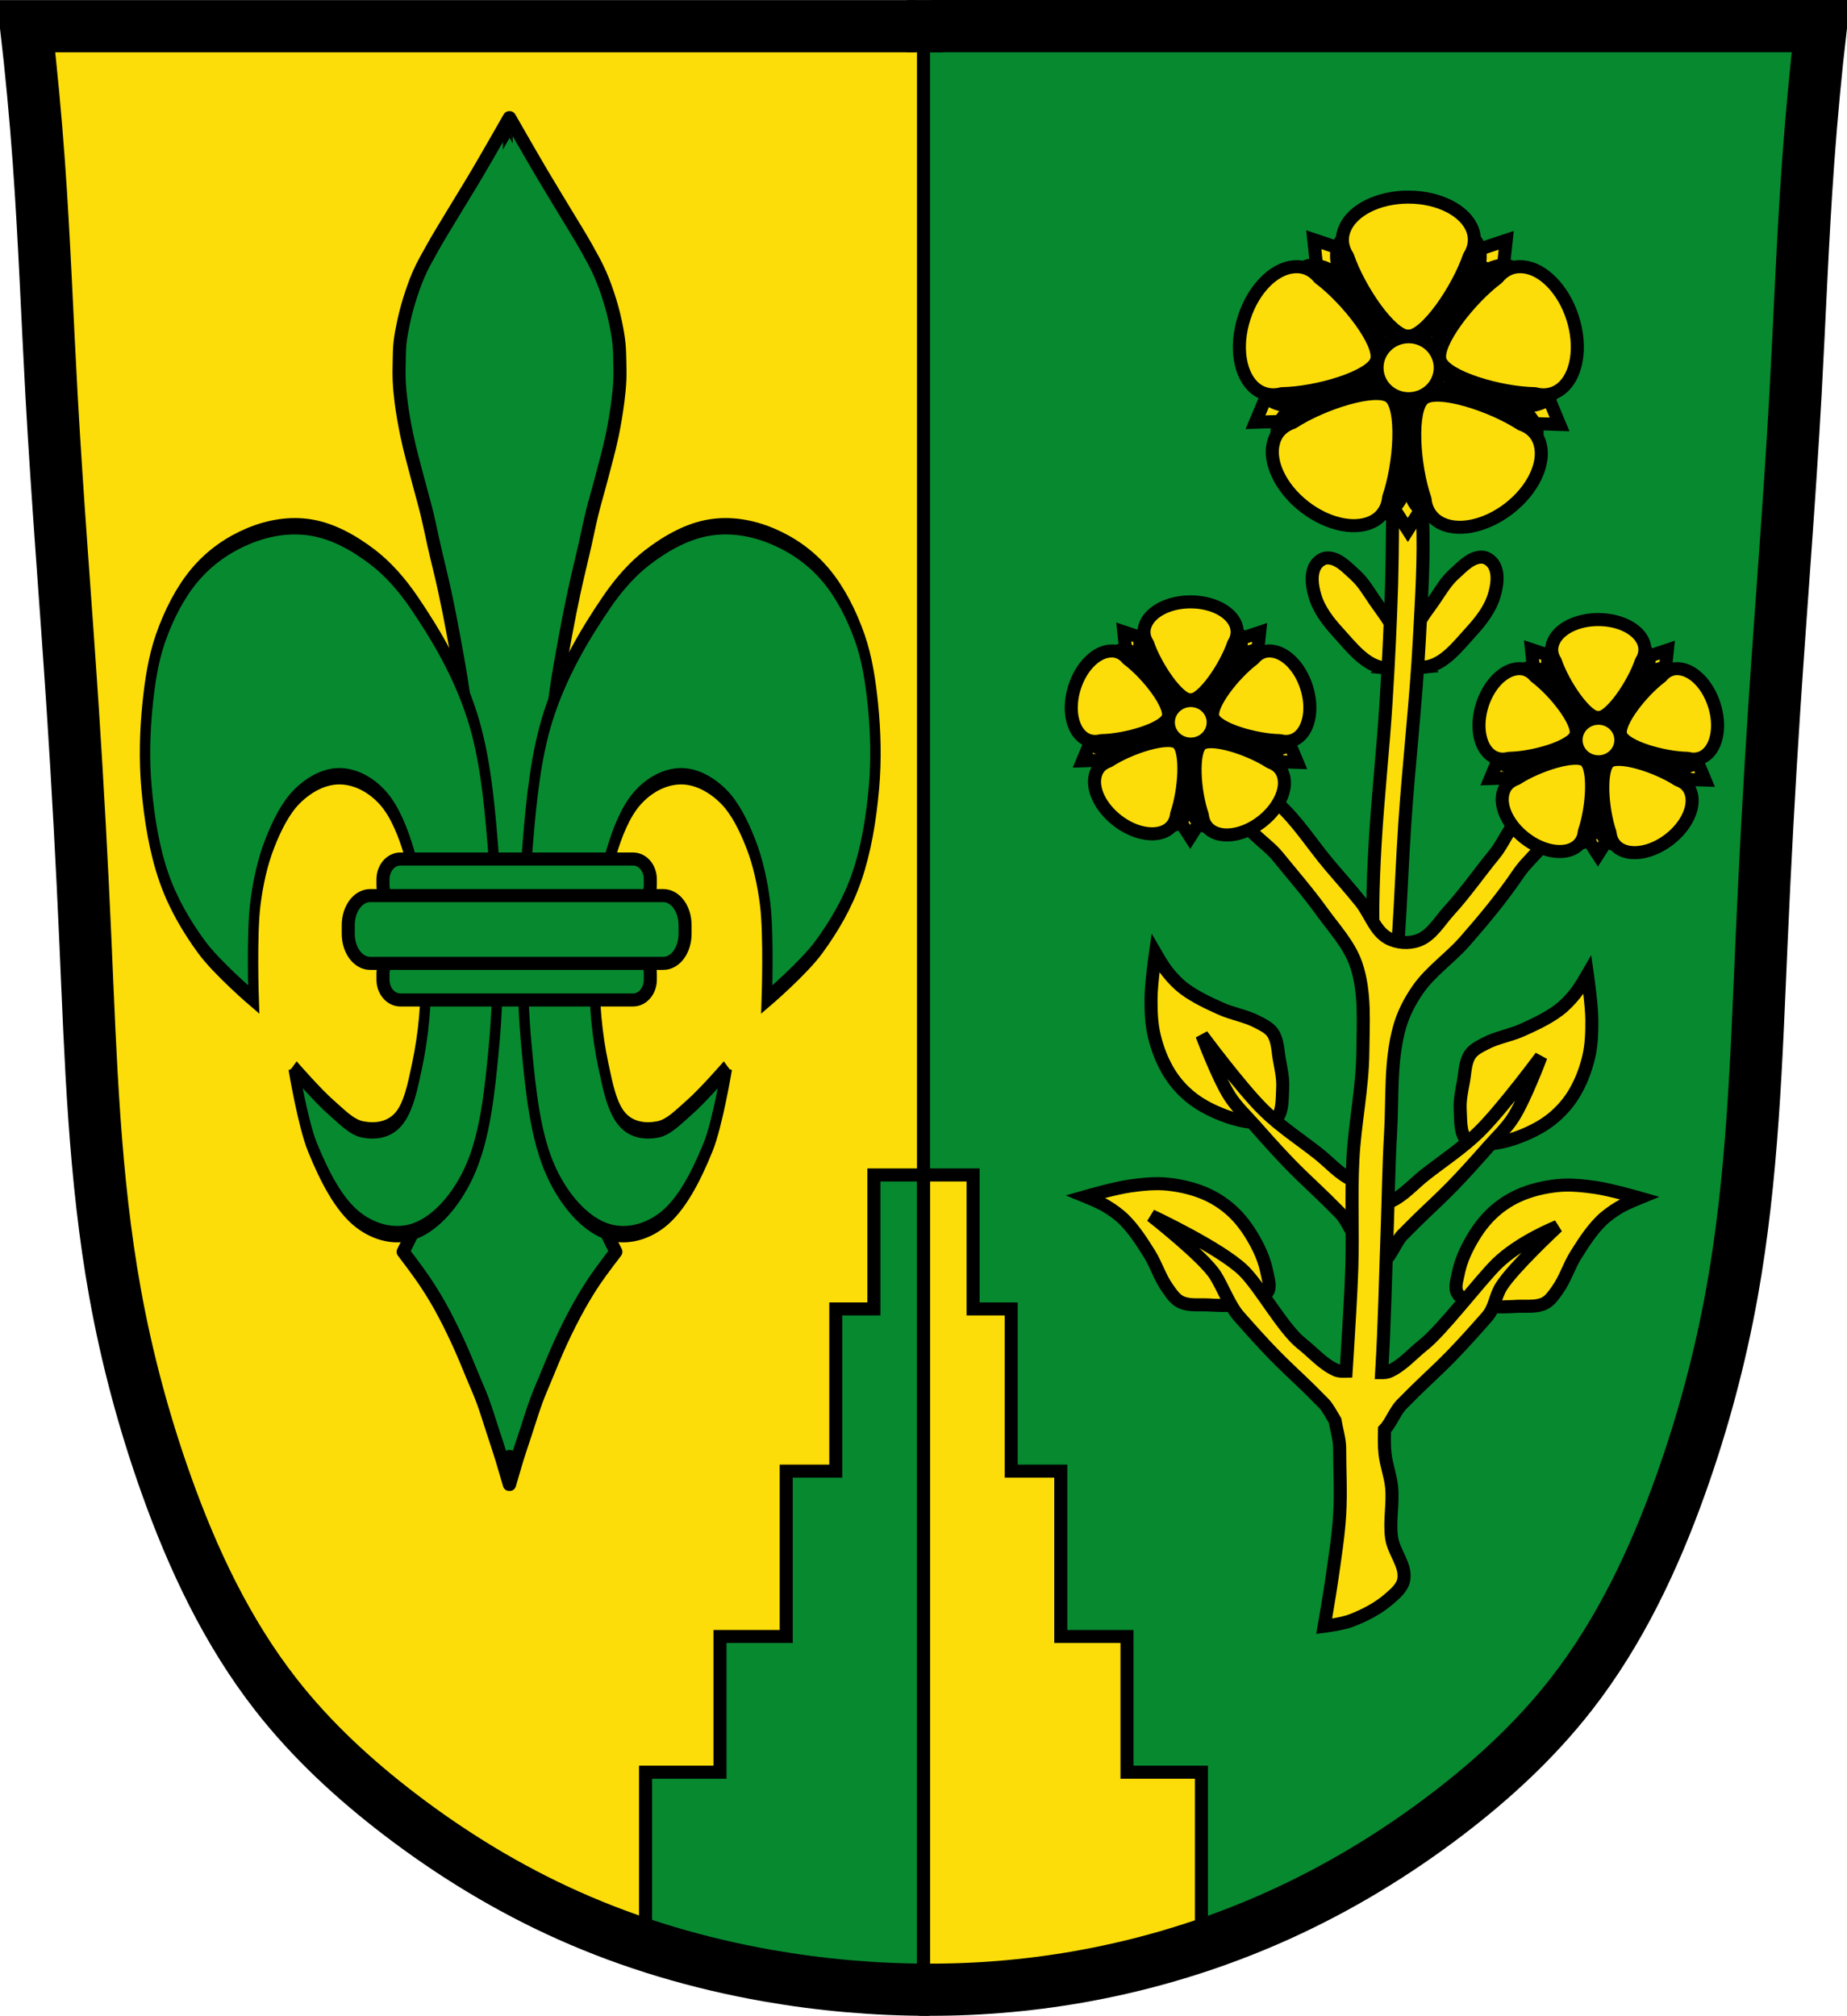
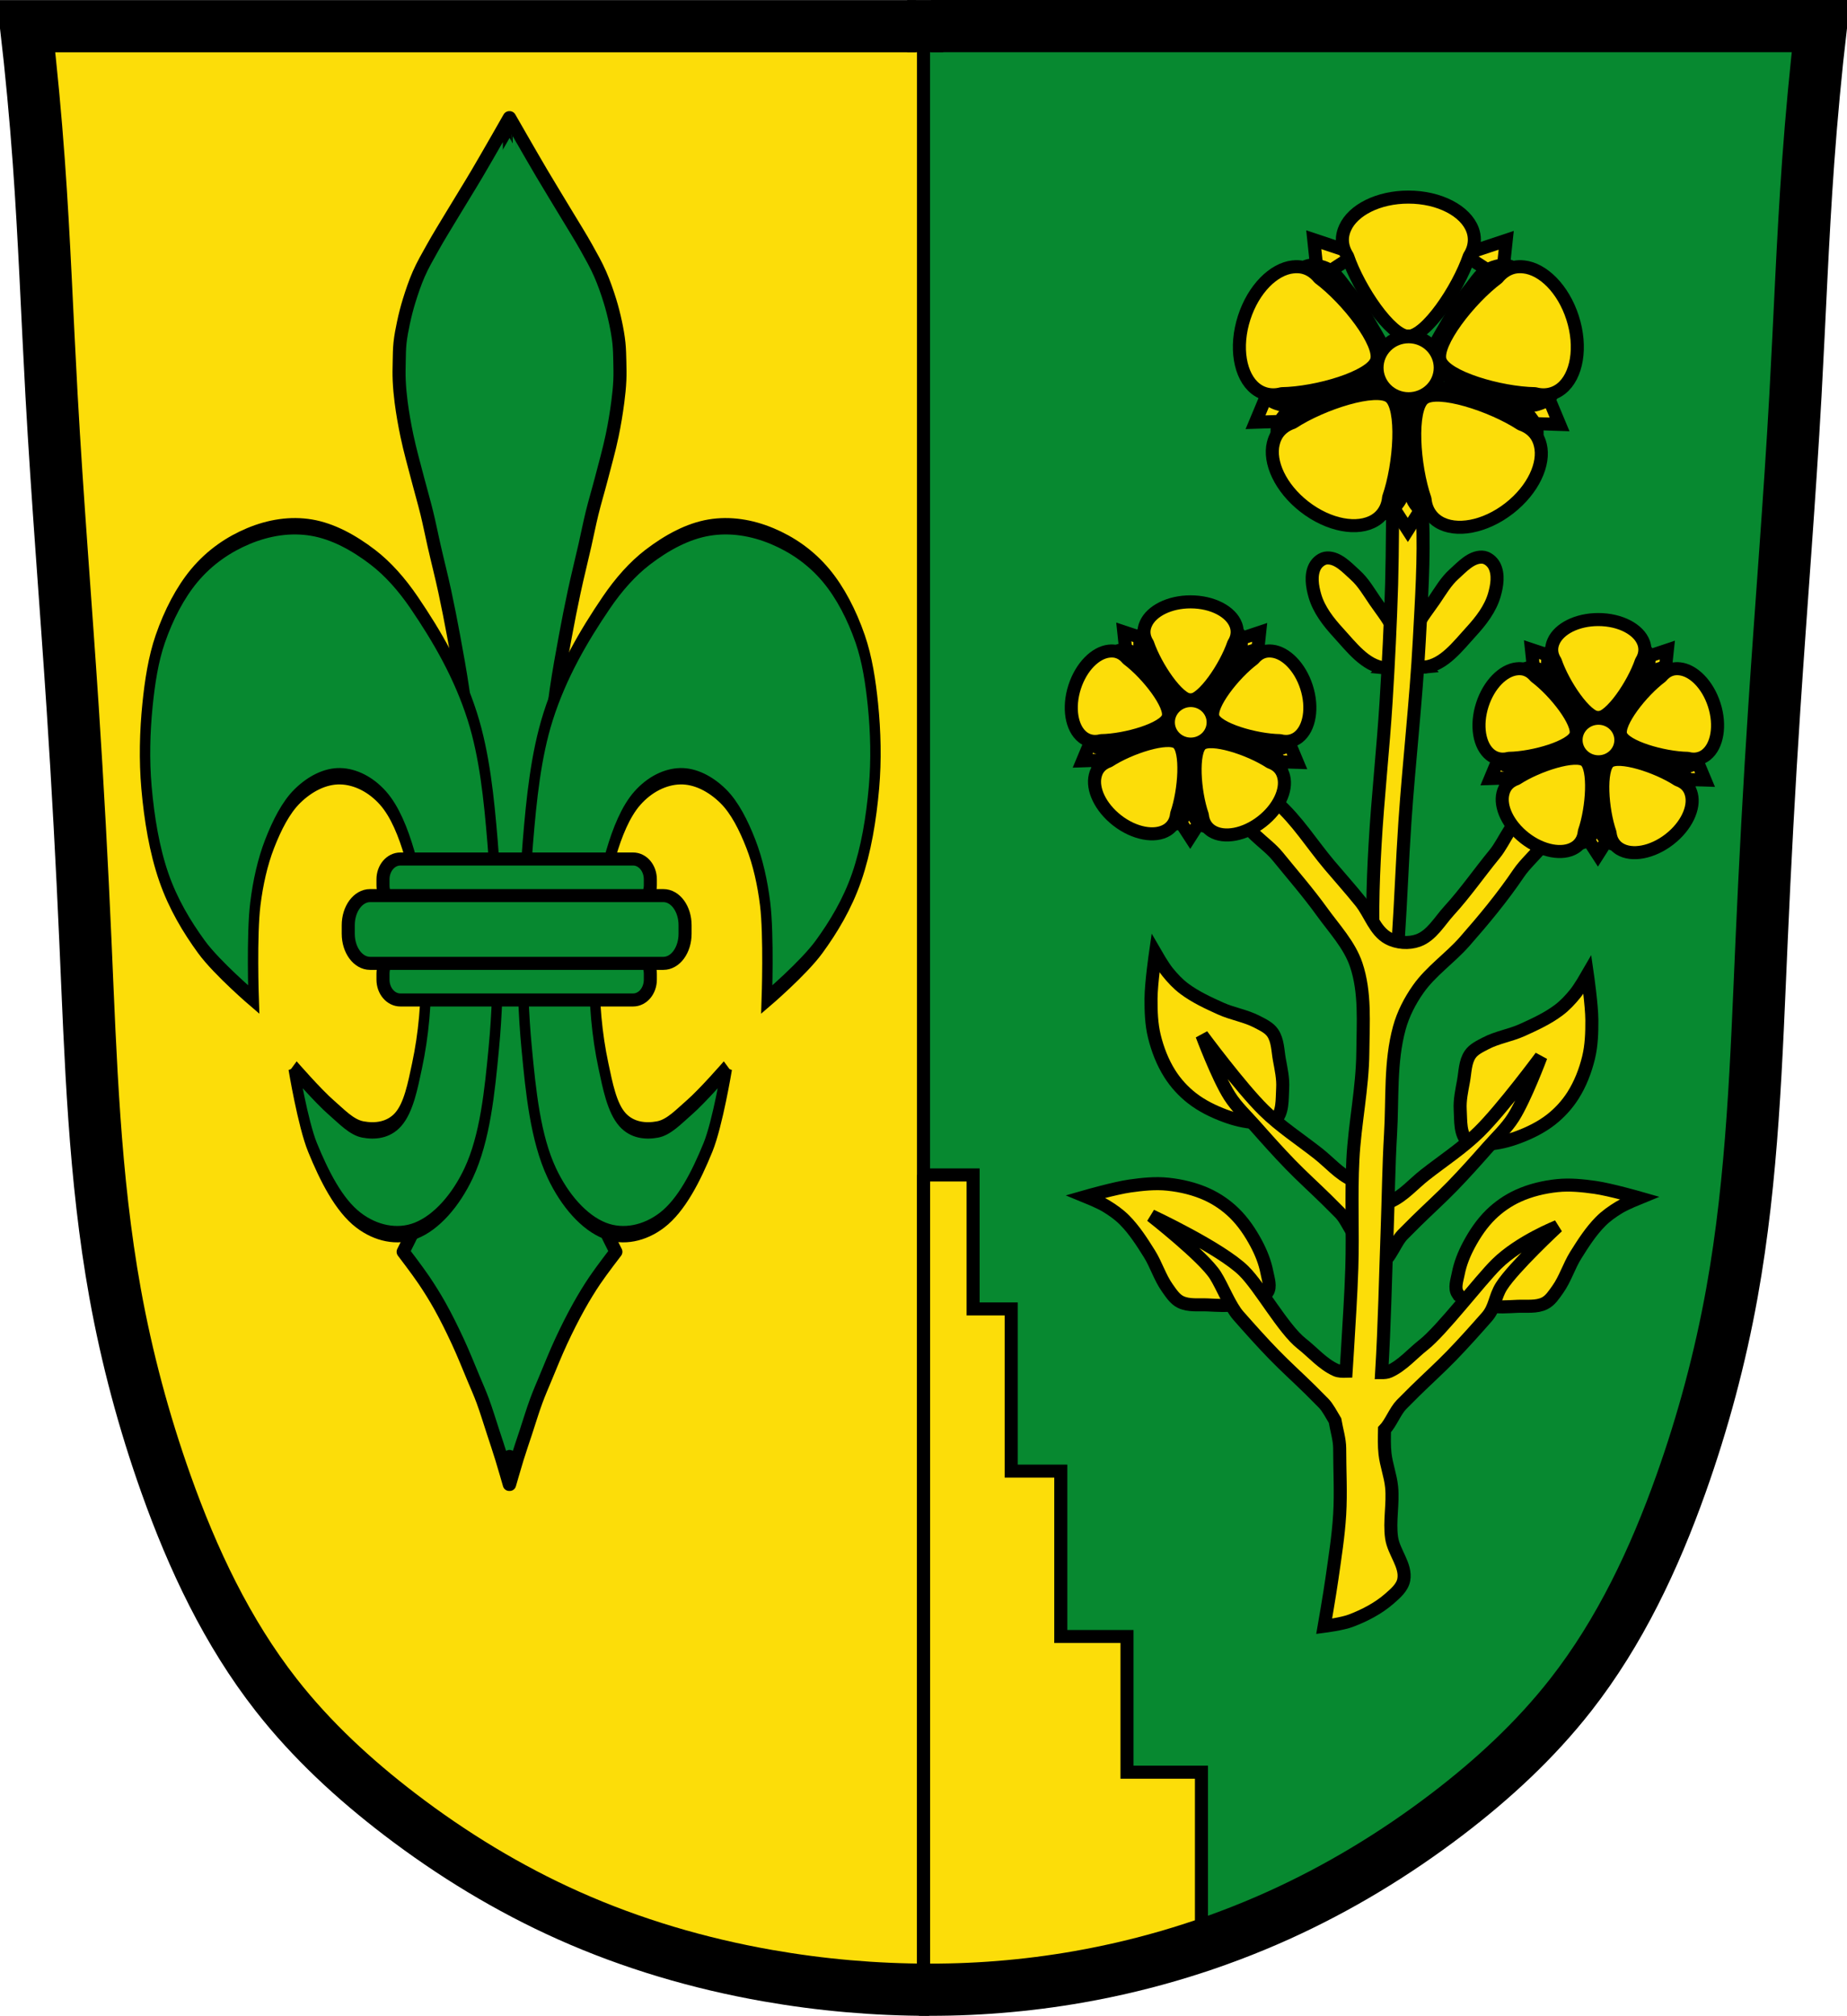
<svg xmlns="http://www.w3.org/2000/svg" xmlns:ns1="http://www.inkscape.org/namespaces/inkscape" xmlns:ns2="http://sodipodi.sourceforge.net/DTD/sodipodi-0.dtd" width="707.777" height="772.541" id="svg3558" version="1.1" ns1:version="0.48.4 r9939" ns2:docname="Wappen Binswangen.svg">
  <defs id="defs3560">
    <ns1:path-effect is_visible="true" id="path-effect3875" effect="spiro" />
    <ns1:path-effect is_visible="true" id="path-effect3875-7" effect="spiro" />
    <ns1:path-effect is_visible="true" id="path-effect3904" effect="spiro" />
  </defs>
  <ns2:namedview id="base" pagecolor="#ffffff" bordercolor="#666666" borderopacity="1.0" ns1:pageopacity="0.0" ns1:pageshadow="2" ns1:zoom="0.68345847" ns1:cx="353.88833" ns1:cy="386.27072" ns1:document-units="px" ns1:current-layer="layer1" showgrid="false" ns1:window-width="1366" ns1:window-height="745" ns1:window-x="-8" ns1:window-y="-8" ns1:window-maximized="1" ns1:snap-midpoints="false" ns1:snap-smooth-nodes="false" ns1:object-nodes="false" fit-margin-top="0" fit-margin-left="0" fit-margin-right="0" fit-margin-bottom="0" />
  <g ns1:label="Ebene 1" ns1:groupmode="layer" id="layer1" transform="translate(-18.159,-82.148)">
    <path style="fill:#fcdd09;fill-opacity:1;stroke:#000000;stroke-width:1px;stroke-linecap:butt;stroke-linejoin:miter;stroke-opacity:1" d="m 28.976,91.124 685.212,2.679 -13.396,255.866 -10.047,170.801 -18.085,111.188 -30.141,72.339 -46.217,57.603 -77.028,52.245 -83.726,27.462 -81.716,4.019 L 274.794,828.581 213.172,803.798 153.56,763.61 108.013,712.035 77.871,632.998 56.438,531.857 49.74,416.65 37.683,204.321 z" id="path3067" ns1:connector-curvature="0" />
-     <path style="fill:#078930;fill-opacity:1;stroke:#000000;stroke-width:5;stroke-linecap:butt;stroke-linejoin:miter;stroke-miterlimit:4;stroke-opacity:1;stroke-dasharray:none" d="m 353.031,532.438 0,51.344 -14.594,0 0,62.156 -19,0 0,63.375 -25.375,0 0,52 -28.531,0 0,66.469 28.625,9.656 1.938,3.125 75.969,0 0,-308.125 -19.031,0 z" id="path54667" ns1:connector-curvature="0" />
    <path style="fill:#078930;fill-opacity:1;stroke:#000000;stroke-width:1px;stroke-linecap:butt;stroke-linejoin:miter;stroke-opacity:1" d="m 372.257,843.131 0.328,-12.78 -0.983,-739.599 25.232,1.638 322.612,-2.785 -5.898,48.662 -3.113,33.752 -2.294,50.792 -5.571,58.821 -5.243,120.59 -9.175,123.212 -8.192,61.442 -9.995,40.47 -14.746,41.453 -24.741,48.99 -19.006,26.379 -38.012,33.588 -20.808,13.108 -41.781,25.888 -21.464,6.39 -58.657,16.712 z" id="path54665" ns1:connector-curvature="0" />
    <path style="fill:#fcdd09;fill-opacity:1;stroke:#000000;stroke-width:5;stroke-linecap:butt;stroke-linejoin:miter;stroke-miterlimit:4;stroke-opacity:1;stroke-dasharray:none" d="m 372.062,532.438 0,308.125 72.875,0 c -2.468,-3.563 -4.344,-6.281 -4.344,-6.281 l 1.906,2.531 36.062,-10.625 0,-64.875 -28.531,0 0,-52 -25.375,0 0,-63.375 -19,0 0,-62.156 -14.594,0 0,-51.344 -19,0 z" id="path54667-6" ns1:connector-curvature="0" />
    <g id="g3981" transform="translate(565.67,-156.342)">
      <path ns2:nodetypes="caaaaaaaaaaczc" ns1:connector-curvature="0" ns1:original-d="m -191.42975,1001.032 c 0,0 -41.56064,-1.48631 -61.89852,-5.40119 -26.09688,-5.02344 -52.02181,-12.2925 -76.32326,-23.04989 -22.97391,-10.16974 -44.70173,-23.47734 -64.64066,-38.76338 -17.41536,-13.35137 -34.21385,-28.15802 -47.35583,-45.73193 -18.22741,-24.37431 -31.24004,-52.56677 -42.27394,-80.93221 -9.13924,-23.49474 -15.16287,-48.23935 -19.48679,-73.07546 -7.7333,-44.41922 -8.24457,-89.80452 -11.36729,-134.78363 -2.06502,-29.74415 -3.05472,-59.55413 -4.8717,-89.31446 -2.44661,-40.07289 -5.67288,-80.09565 -8.11949,-120.16854 -1.81698,-29.76032 -2.66782,-59.58028 -4.8717,-89.31445 -1.28597,-17.34995 -4.8717,-51.96477 -4.8717,-51.96477 0,0 115.28816,-0.80646 172.13331,-1e-5 56.84516,0.80646 168.88552,1e-5 168.88552,1e-5" ns1:path-effect="#path-effect3875" id="path3873" d="m -191.43,1001.032 c -20.737,-0 -41.474,-1.812 -61.899,-5.401 -26.241,-4.611 -51.999,-12.178 -76.323,-23.05 -22.989,-10.275 -44.635,-23.471 -64.641,-38.763 -17.481,-13.363 -33.795,-28.403 -47.356,-45.732 -18.84,-24.074 -32.032,-52.129 -42.274,-80.932 -8.456,-23.779 -15.006,-48.239 -19.487,-73.075 -8.012,-44.408 -9.374,-89.703 -11.367,-134.784 -1.317,-29.787 -2.918,-59.562 -4.872,-89.314 -2.63,-40.062 -5.899,-80.082 -8.119,-120.169 -1.649,-29.771 -2.719,-59.576 -4.872,-89.314 -1.256,-17.353 -2.88,-34.68 -4.872,-51.965 57.378,-1e-5 114.756,-1e-5 172.133,-1e-5 56.295,0 112.59,0 168.886,1e-5" style="fill:none;stroke:#000000;stroke-width:20;stroke-linecap:butt;stroke-linejoin:miter;stroke-miterlimit:4;stroke-opacity:1;stroke-dasharray:none" />
      <path ns2:nodetypes="caaaaaaaaaaczc" ns1:connector-curvature="0" ns1:original-d="m -195.28352,1000.9982 c 0,0 41.07969,-1.06561 61.16981,-4.91545 26.20997,-5.02257 52.145891,-12.67782 76.520647,-23.54336 22.947449,-10.22929 44.70173,-23.47734 64.6406602,-38.76338 17.4153598,-13.35137 34.2138498,-28.15802 47.3558298,-45.73193 18.22741,-24.37431 31.24004,-52.56677 42.27394,-80.93221 9.139243,-23.49474 15.162873,-48.23935 19.486793,-73.07546 7.7333,-44.41922 8.24457,-89.80452 11.36729,-134.78363 2.06502,-29.74415 3.05472,-59.55413 4.8717,-89.31446 2.44661,-40.07289 5.67288,-80.09565 8.11949,-120.16854 1.81698,-29.76032 2.66782,-59.58028 4.8717,-89.31445 1.28597,-17.34995 4.8717,-51.96477 4.8717,-51.96477 0,0 -115.288163,-0.80646 -172.133313,-10e-6 -56.84516,0.80646 -168.885517,10e-6 -168.885517,10e-6" ns1:path-effect="#path-effect3875-7" id="path3873-1" d="m -195.284,1000.998 c 20.484,0.282 40.994,-1.366 61.17,-4.915 26.352,-4.636 52.138,-12.525 76.521,-23.543 22.944,-10.369 44.621,-23.494 64.641,-38.763 17.496,-13.345 33.8,-28.399 47.356,-45.732 18.831,-24.08 32.03,-52.131 42.274,-80.932 8.458,-23.778 15.007,-48.239 19.487,-73.075 8.01,-44.408 9.374,-89.703 11.367,-134.784 1.317,-29.787 2.918,-59.562 4.872,-89.314 2.63,-40.062 5.899,-80.082 8.119,-120.169 1.649,-29.771 2.719,-59.576 4.872,-89.314 1.256,-17.353 2.88,-34.68 4.872,-51.965 -57.378,-10e-6 -114.756,-10e-6 -172.133,-10e-6 -56.295,0 -112.59,0 -168.886,10e-6" style="fill:none;stroke:#000000;stroke-width:20;stroke-linecap:butt;stroke-linejoin:miter;stroke-miterlimit:4;stroke-opacity:1;stroke-dasharray:none" />
      <path ns1:connector-curvature="0" ns1:original-d="m -199.88512,248.50611 13.78881,0" ns1:path-effect="#path-effect3904" id="path3902" d="m -199.885,248.506 13.789,0" style="fill:none;stroke:#000000;stroke-width:20;stroke-linecap:butt;stroke-linejoin:miter;stroke-miterlimit:4;stroke-opacity:1;stroke-dasharray:none" />
    </g>
    <path style="fill:none;stroke:#000000;stroke-width:5;stroke-linecap:butt;stroke-linejoin:miter;stroke-miterlimit:4;stroke-opacity:1;stroke-dasharray:none" d="m 372.047,89.646 0,756.577" id="path3069" ns1:connector-curvature="0" />
    <path style="fill:#078930;fill-opacity:1;stroke:#000000;stroke-width:5;stroke-linecap:butt;stroke-linejoin:round;stroke-miterlimit:4;stroke-opacity:1;stroke-dasharray:none" d="m 213.321,127.238 c 0,0 -8.111,14.257 -12.25,21.273 -3.25,5.509 -6.602,10.849 -9.878,16.312 -2.457,4.096 -4.969,8.119 -7.333,12.37 -1.814,3.261 -3.69,6.451 -5.263,10.059 -1.397,3.204 -2.574,6.662 -3.667,10.195 -0.832,2.691 -1.549,5.5 -2.157,8.36 -0.539,2.537 -1.058,5.159 -1.337,7.816 -0.25,2.379 -0.248,4.789 -0.302,7.204 -0.053,2.346 -0.106,4.727 0,7.069 0.127,2.806 0.377,5.545 0.733,8.292 0.562,4.334 1.325,8.666 2.2,12.846 1.206,5.76 2.778,11.262 4.227,16.856 1.127,4.349 2.379,8.593 3.451,12.982 0.983,4.024 1.796,8.167 2.718,12.234 1.348,5.949 2.852,11.752 4.141,17.739 1.201,5.575 2.317,11.26 3.365,16.924 1.283,6.936 2.558,13.872 3.58,20.934 0.566,3.913 0.906,7.877 1.38,11.826 0.609,5.073 1.355,10.116 1.855,15.224 0.613,6.267 1.05,12.573 1.423,18.895 0.244,4.131 0.353,8.296 0.518,12.438 0.362,9.141 0.987,18.296 0.992,27.458 0,5.261 -0.095,10.499 -0.561,15.7 -0.248,2.77 -0.837,5.478 -1.165,8.224 -0.645,5.395 -0.876,10.913 -1.51,16.312 -0.724,6.172 -1.569,12.324 -2.631,18.351 -1.042,5.914 -2.296,11.684 -3.667,17.399 -1.313,5.475 -2.761,10.857 -4.357,16.108 -1.657,5.456 -3.478,10.815 -5.435,15.972 -1.212,3.194 -2.519,6.233 -3.882,9.243 -1.87,4.129 -5.866,12.03 -5.866,12.03 0,0 5.44,7.106 8.023,10.943 2.104,3.125 4.156,6.41 6.082,9.855 2.408,4.309 4.649,8.857 6.815,13.525 2.139,4.61 4.086,9.479 6.082,14.273 1.175,2.822 2.413,5.567 3.494,8.496 1.443,3.909 2.686,8.07 4.012,12.098 1.095,3.327 2.193,6.615 3.235,9.991 1.019,3.3 2.933,9.991 2.933,9.991 0,0 0.062,-7.404 0.086,-10.739 0.024,3.334 0.043,10.739 0.043,10.739 0,0 1.915,-6.691 2.933,-9.991 1.042,-3.376 2.183,-6.664 3.278,-9.991 1.326,-4.028 2.569,-8.189 4.012,-12.098 1.081,-2.929 2.276,-5.674 3.451,-8.496 1.996,-4.794 3.943,-9.663 6.082,-14.273 2.166,-4.669 4.45,-9.217 6.859,-13.525 1.926,-3.445 3.934,-6.73 6.039,-9.855 2.583,-3.836 8.066,-10.943 8.066,-10.943 0,0 -3.996,-7.901 -5.866,-12.03 -1.364,-3.011 -2.713,-6.049 -3.925,-9.243 -1.957,-5.157 -3.778,-10.516 -5.435,-15.972 -1.595,-5.252 -3,-10.633 -4.314,-16.108 -1.371,-5.715 -2.668,-11.485 -3.71,-17.399 -1.062,-6.027 -1.864,-12.179 -2.588,-18.351 -0.633,-5.399 -0.865,-10.917 -1.51,-16.312 -0.328,-2.746 -0.96,-5.454 -1.208,-8.224 -0.466,-5.201 -0.561,-10.439 -0.561,-15.7 0.006,-9.162 0.63,-18.317 0.992,-27.458 0.164,-4.142 0.317,-8.307 0.561,-12.438 0.374,-6.322 0.768,-12.628 1.38,-18.895 0.499,-5.108 1.245,-10.151 1.855,-15.224 0.474,-3.949 0.857,-7.913 1.423,-11.826 1.022,-7.061 2.297,-13.998 3.58,-20.934 1.048,-5.664 2.164,-11.349 3.365,-16.924 1.289,-5.987 2.75,-11.79 4.098,-17.739 0.922,-4.067 1.734,-8.209 2.718,-12.234 1.072,-4.389 2.367,-8.633 3.494,-12.982 1.45,-5.594 3.021,-11.095 4.227,-16.856 0.875,-4.18 1.594,-8.512 2.157,-12.846 0.357,-2.747 0.65,-5.486 0.776,-8.292 0.106,-2.341 0.053,-4.722 0,-7.069 -0.054,-2.415 -0.095,-4.825 -0.345,-7.204 -0.279,-2.657 -0.755,-5.279 -1.294,-7.816 -0.608,-2.86 -1.325,-5.669 -2.157,-8.36 -1.092,-3.533 -2.313,-6.991 -3.71,-10.195 -1.572,-3.608 -3.406,-6.798 -5.219,-10.059 -2.364,-4.251 -4.92,-8.274 -7.376,-12.37 -3.276,-5.463 -6.585,-10.803 -9.835,-16.312 -4.139,-7.016 -12.294,-21.273 -12.294,-21.273 -0.036,44.698 -0.037,44.751 -0.129,0 z" id="path4320-4" ns1:connector-curvature="0" ns2:nodetypes="csssscscscsssssssscscscccsssssscsssssssccccsscssscsssssscccssscsscssssscssscsssscc" />
    <g style="fill:#3a9e44;fill-opacity:1" id="g21425" transform="matrix(1.38,0,0,2.175,368.639,-615.499)">
      <path ns2:nodetypes="caaaaaaaaaaaaaaaaacaaaaaaaaaaac" ns1:connector-curvature="0" id="path21405" d="m -172.443,508.935 c 0,0 2.554,9.797 5.245,13.986 3.262,5.079 7.344,10.2 12.775,12.835 4.8,2.329 10.721,3.141 15.897,1.851 5.772,-1.438 11.148,-5.358 14.686,-10.14 4.582,-6.193 5.85,-14.41 6.993,-22.029 1.798,-11.988 1.212,-24.344 -0.35,-36.365 -0.976,-7.513 -2.21,-15.251 -5.595,-22.029 -3.845,-7.7 -9.894,-14.245 -16.187,-20.118 -3.4,-3.173 -7.265,-5.94 -11.447,-7.975 -5.352,-2.604 -11.155,-4.599 -17.073,-5.227 -5.833,-0.62 -11.865,-0.009 -17.533,1.501 -5.341,1.423 -10.643,3.637 -15.035,6.993 -3.858,2.948 -7.076,6.865 -9.398,11.129 -1.933,3.55 -2.903,7.607 -3.539,11.599 -0.764,4.793 -0.957,9.751 -0.29,14.559 0.76,5.475 2.181,11.013 4.835,15.862 2.572,4.699 6.385,8.711 10.423,12.231 4.327,3.772 14.509,9.278 14.509,9.278 0,0 -0.614,-11.348 0.467,-16.869 0.724,-3.698 2.002,-7.373 3.974,-10.585 1.985,-3.234 4.472,-6.384 7.693,-8.392 3.505,-2.185 7.758,-3.552 11.889,-3.497 4.165,0.056 8.499,1.426 11.888,3.846 3.32,2.371 5.635,6.086 7.343,9.791 2.901,6.291 4.273,13.358 4.546,20.28 0.227,5.765 -0.608,11.665 -2.448,17.133 -1.148,3.412 -2.315,7.349 -5.245,9.441 -2.698,1.927 -6.499,2.142 -9.791,1.748 -3.161,-0.378 -5.95,-2.317 -8.742,-3.846 -3.685,-2.019 -10.49,-6.993 -10.49,-6.993 z" style="fill:#078930;fill-opacity:1;stroke:#000000;stroke-width:2.886;stroke-linecap:butt;stroke-linejoin:miter;stroke-miterlimit:4;stroke-opacity:1;stroke-dasharray:none" />
      <path ns2:nodetypes="caaaaaaaaaaaaaaaaacaaaaaaaaaaac" ns1:connector-curvature="0" id="path21405-4" d="m -52.13,508.935 c 0,0 -2.554,9.797 -5.245,13.986 -3.262,5.079 -7.344,10.2 -12.775,12.835 -4.8,2.329 -10.721,3.141 -15.897,1.851 -5.772,-1.438 -11.148,-5.358 -14.686,-10.14 -4.582,-6.193 -5.85,-14.41 -6.993,-22.029 -1.798,-11.988 -1.212,-24.344 0.35,-36.365 0.976,-7.513 2.21,-15.251 5.595,-22.029 3.845,-7.7 9.894,-14.245 16.187,-20.118 3.4,-3.173 7.265,-5.94 11.447,-7.975 5.352,-2.604 11.155,-4.599 17.073,-5.227 5.833,-0.62 11.865,-0.009 17.533,1.501 5.341,1.423 10.643,3.637 15.035,6.993 3.858,2.948 7.076,6.865 9.398,11.129 1.933,3.55 2.903,7.607 3.539,11.599 0.764,4.793 0.957,9.751 0.29,14.559 -0.76,5.475 -2.181,11.013 -4.835,15.862 -2.572,4.699 -6.385,8.711 -10.423,12.231 -4.327,3.772 -14.509,9.278 -14.509,9.278 0,0 0.614,-11.348 -0.467,-16.869 -0.724,-3.698 -2.002,-7.373 -3.974,-10.585 -1.985,-3.234 -4.472,-6.384 -7.693,-8.392 -3.505,-2.185 -7.758,-3.552 -11.889,-3.497 -4.165,0.056 -8.499,1.426 -11.888,3.846 -3.32,2.371 -5.635,6.086 -7.343,9.791 -2.901,6.291 -4.273,13.358 -4.546,20.28 -0.227,5.765 0.608,11.665 2.448,17.133 1.148,3.412 2.315,7.349 5.245,9.441 2.698,1.927 6.499,2.142 9.791,1.748 3.161,-0.378 5.95,-2.317 8.742,-3.846 3.685,-2.019 10.49,-6.993 10.49,-6.993 z" style="fill:#078930;fill-opacity:1;stroke:#000000;stroke-width:2.886;stroke-linecap:butt;stroke-linejoin:miter;stroke-miterlimit:4;stroke-opacity:1;stroke-dasharray:none" />
    </g>
    <path ns1:connector-curvature="0" style="fill:#078930;fill-opacity:1;stroke:#000000;stroke-width:5;stroke-linecap:round;stroke-linejoin:miter;stroke-miterlimit:4;stroke-opacity:1;stroke-dasharray:none;stroke-dashoffset:0" d="m 171.565,447.543 c -3.671,0 -6.643,3.487 -6.643,7.794 l 0,2.24 c 0,4.307 2.972,7.794 6.643,7.794 l 36.751,0 15.701,0 36.751,0 c 3.671,0 6.6,-3.487 6.6,-7.794 l 0,-2.24 c 0,-4.307 -2.929,-7.794 -6.6,-7.794 l -36.622,0 -15.96,0 -36.622,0 z" id="rect4340-2-4" />
    <path style="fill:#078930;fill-opacity:1;stroke:none" d="m 213.436,135.01 -16.628,28.843 16.465,5.514 8.788,-3.817 8.423,-0.819 -17.048,-29.72 0.102,0 z" id="path21324" ns1:connector-curvature="0" ns2:nodetypes="cccccccc" />
    <path ns1:connector-curvature="0" style="fill:#078930;fill-opacity:1;stroke:#000000;stroke-width:5;stroke-linecap:round;stroke-linejoin:miter;stroke-miterlimit:4;stroke-opacity:1;stroke-dasharray:none;stroke-dashoffset:0" d="m 171.565,411.356 c -3.671,0 -6.643,3.487 -6.643,7.794 l 0,2.24 c 0,4.307 2.972,7.794 6.643,7.794 l 36.751,0 15.701,0 36.751,0 c 3.671,0 6.6,-3.487 6.6,-7.794 l 0,-2.24 c 0,-4.307 -2.929,-7.794 -6.6,-7.794 l -36.622,0 -15.96,0 -36.622,0 z" id="rect4340-2-4-7" />
    <path ns1:connector-curvature="0" style="fill:#078930;fill-opacity:1;stroke:#000000;stroke-width:5;stroke-linecap:round;stroke-linejoin:miter;stroke-miterlimit:4;stroke-opacity:1;stroke-dasharray:none;stroke-dashoffset:0" d="m 159.979,425.382 c -4.625,0 -8.369,5.078 -8.369,11.35 l 0,3.262 c 0,6.272 3.745,11.35 8.369,11.35 l 46.303,0 19.782,0 46.303,0 c 4.625,0 8.315,-5.078 8.315,-11.35 l 0,-3.262 c 0,-6.272 -3.69,-11.35 -8.315,-11.35 l -46.14,0 -20.108,0 -46.14,0 z" id="rect4340-2-7-9-5" />
    <path style="fill:#fcdd09;stroke:#000000;stroke-width:5;stroke-linecap:butt;stroke-linejoin:miter;stroke-miterlimit:4;stroke-opacity:1;stroke-dasharray:none;fill-opacity:1" d="m 564.073,337.84 c 7.421,-0.839 12.766,-8.086 17.811,-13.593 3.748,-4.091 7.36,-8.733 8.906,-14.062 1.044,-3.601 1.732,-7.923 0,-11.249 -0.881,-1.692 -2.781,-3.22 -4.687,-3.281 -4.205,-0.134 -7.655,3.746 -10.78,6.562 -3.065,2.761 -5.176,6.435 -7.499,9.843 -2.883,4.229 -6.367,8.263 -7.968,13.124 -1.08,3.278 -2.673,7.328 -0.937,10.312 0.949,1.632 3.28,2.556 5.156,2.344 z" id="path73986-5" ns1:connector-curvature="0" ns2:nodetypes="aaaaaaaaaa" />
    <path style="fill:#fcdd09;stroke:#000000;stroke-width:5;stroke-linecap:butt;stroke-linejoin:miter;stroke-miterlimit:4;stroke-opacity:1;stroke-dasharray:none;fill-opacity:1" d="m 548.758,338.156 c -7.421,-0.839 -12.766,-8.086 -17.811,-13.593 -3.748,-4.091 -7.36,-8.733 -8.906,-14.062 -1.044,-3.601 -1.732,-7.923 0,-11.249 0.881,-1.692 2.781,-3.22 4.687,-3.281 4.205,-0.134 7.655,3.746 10.78,6.562 3.065,2.761 5.176,6.435 7.499,9.843 2.883,4.229 6.367,8.263 7.968,13.124 1.08,3.278 2.673,7.328 0.937,10.312 -0.949,1.632 -3.28,2.556 -5.156,2.344 z" id="path73986" ns1:connector-curvature="0" ns2:nodetypes="aaaaaaaaaa" />
    <g id="g73887" transform="translate(-792.788,15.909)" style="fill:#fcdd09;fill-opacity:1">
      <path ns2:nodetypes="aaaaaaaacaaaaaaa" ns1:connector-curvature="0" id="path73819-7" d="m 1369.566,562.04 c 2.334,3.51 7.646,3.778 11.78,4.601 3.627,0.722 7.398,0.393 11.092,0.228 3.492,-0.155 7.295,0.413 10.424,-1.146 2.176,-1.084 3.589,-3.329 5.002,-5.308 2.883,-4.038 4.296,-8.969 6.93,-13.174 2.819,-4.502 5.722,-9.046 9.45,-12.83 2.103,-2.135 4.595,-3.889 7.159,-5.442 2.448,-1.482 7.77,-3.647 7.77,-3.647 0,0 -11.228,-3.215 -16.992,-4.027 -4.776,-0.673 -9.656,-1.186 -14.453,-0.687 -5.168,0.538 -10.357,1.774 -15.082,3.934 -3.821,1.747 -7.381,4.205 -10.386,7.141 -3.436,3.358 -6.178,7.445 -8.438,11.685 -1.839,3.449 -3.33,7.159 -4.066,10.997 -0.482,2.513 -1.607,5.544 -0.191,7.675 z" style="fill:#fcdd09;stroke:#000000;stroke-width:5;stroke-linecap:round;stroke-linejoin:miter;stroke-miterlimit:4;stroke-opacity:1;stroke-dasharray:none;fill-opacity:1" />
      <path ns2:nodetypes="aaaaaaaacaaaaaaa" ns1:connector-curvature="0" id="path73819-7-7" d="m 1296.605,561.498 c -2.334,3.51 -7.646,3.778 -11.78,4.601 -3.627,0.722 -7.398,0.393 -11.092,0.228 -3.492,-0.155 -7.295,0.413 -10.424,-1.146 -2.176,-1.084 -3.589,-3.329 -5.002,-5.308 -2.883,-4.038 -4.296,-8.969 -6.93,-13.174 -2.819,-4.502 -5.722,-9.046 -9.45,-12.83 -2.103,-2.135 -4.595,-3.889 -7.159,-5.442 -2.448,-1.482 -7.77,-3.647 -7.77,-3.647 0,0 11.228,-3.215 16.992,-4.027 4.776,-0.673 9.656,-1.186 14.453,-0.687 5.168,0.538 10.357,1.774 15.082,3.934 3.821,1.747 7.381,4.205 10.386,7.141 3.436,3.358 6.178,7.445 8.438,11.685 1.839,3.449 3.33,7.159 4.066,10.997 0.482,2.513 1.607,5.544 0.191,7.675 z" style="fill:#fcdd09;stroke:#000000;stroke-width:5;stroke-linecap:round;stroke-linejoin:miter;stroke-miterlimit:4;stroke-opacity:1;stroke-dasharray:none;fill-opacity:1" />
      <path ns2:nodetypes="caaaaccaaaacc" ns1:connector-curvature="0" id="path73086" d="m 1344.646,254.985 c 0,0 -0.077,23.461 -0.424,35.185 -0.444,14.988 -1.191,29.969 -2.12,44.935 -1.141,18.388 -3.198,36.714 -4.239,55.108 -0.44,7.764 -0.776,15.539 -0.848,23.315 -0.073,7.914 0.424,23.739 0.424,23.739 l 8.054,5.511 c 0,0 0.904,-11.018 1.272,-16.533 0.999,-14.969 1.527,-29.967 2.543,-44.935 1.575,-23.193 4.278,-46.308 5.511,-69.521 0.832,-15.668 1.928,-31.377 1.272,-47.054 -0.214,-5.114 -1.696,-15.261 -1.696,-15.261 z" style="fill:#fcdd09;stroke:#000000;stroke-width:5;stroke-linecap:butt;stroke-linejoin:miter;stroke-miterlimit:4;stroke-opacity:1;stroke-dasharray:none;fill-opacity:1" />
      <g style="stroke:#000000;stroke-opacity:1;fill:#fcdd09;fill-opacity:1" id="g73821">
        <path style="fill:#fcdd09;stroke:#000000;stroke-width:5;stroke-linecap:round;stroke-linejoin:miter;stroke-miterlimit:4;stroke-opacity:1;stroke-dasharray:none;fill-opacity:1" d="m 1373.472,503.821 c -3.163,-2.787 -2.711,-8.086 -2.967,-12.293 -0.225,-3.691 0.61,-7.383 1.272,-11.022 0.626,-3.439 0.576,-7.284 2.543,-10.174 1.368,-2.01 3.783,-3.107 5.935,-4.239 4.391,-2.311 9.467,-3.045 13.989,-5.087 4.841,-2.186 9.736,-4.448 13.989,-7.63 2.4,-1.796 4.474,-4.028 6.359,-6.359 1.799,-2.225 4.663,-7.206 4.663,-7.206 0,0 1.669,11.559 1.696,17.38 0.022,4.823 -0.129,9.727 -1.272,14.413 -1.232,5.048 -3.156,10.023 -5.935,14.413 -2.247,3.55 -5.163,6.745 -8.478,9.326 -3.791,2.951 -8.211,5.116 -12.717,6.783 -3.666,1.356 -7.543,2.332 -11.446,2.543 -2.555,0.138 -5.71,0.844 -7.63,-0.848 z" id="path73819" ns1:connector-curvature="0" ns2:nodetypes="aaaaaaaacaaaaaaa" />
        <path style="fill:#fcdd09;stroke:#000000;stroke-width:5;stroke-linecap:butt;stroke-linejoin:miter;stroke-miterlimit:4;stroke-opacity:1;stroke-dasharray:none;fill-opacity:1" d="m 1343.799,526.712 c 5.05,-2.277 8.784,-6.753 13.141,-10.174 6.961,-5.464 14.462,-10.328 20.772,-16.533 8.875,-8.728 23.739,-28.826 23.739,-28.826 0,0 -6.019,16.11 -10.598,23.315 -2.688,4.23 -6.434,7.688 -9.75,11.446 -4.434,5.024 -8.897,10.029 -13.565,14.837 -4.525,4.66 -9.361,9.008 -13.989,13.565 -1.709,1.683 -3.408,3.375 -5.087,5.087 -3.568,3.639 -5.716,12.488 -10.598,11.022 -5.229,-1.571 -2.471,-10.671 -2.967,-16.109 -0.18,-1.97 -1.261,-4.411 0,-5.935 1.926,-2.327 6.148,-0.454 8.902,-1.696 z" id="path73817" ns1:connector-curvature="0" ns2:nodetypes="aaacaaaaaaaaa" />
      </g>
      <g style="stroke:#000000;stroke-opacity:1;fill:#fcdd09;fill-opacity:1" id="g73821-9" transform="matrix(-1,0,0,1,2672.974,-8.237)">
        <path style="fill:#fcdd09;stroke:#000000;stroke-width:5;stroke-linecap:round;stroke-linejoin:miter;stroke-miterlimit:4;stroke-opacity:1;stroke-dasharray:none;fill-opacity:1" d="m 1373.472,503.821 c -3.163,-2.787 -2.711,-8.086 -2.967,-12.293 -0.225,-3.691 0.61,-7.383 1.272,-11.022 0.626,-3.439 0.576,-7.284 2.543,-10.174 1.368,-2.01 3.783,-3.107 5.935,-4.239 4.391,-2.311 9.467,-3.045 13.989,-5.087 4.841,-2.186 9.736,-4.448 13.989,-7.63 2.4,-1.796 4.474,-4.028 6.359,-6.359 1.799,-2.225 4.663,-7.206 4.663,-7.206 0,0 1.669,11.559 1.696,17.38 0.022,4.823 -0.129,9.727 -1.272,14.413 -1.232,5.048 -3.156,10.023 -5.935,14.413 -2.247,3.55 -5.163,6.745 -8.478,9.326 -3.791,2.951 -8.211,5.116 -12.717,6.783 -3.666,1.356 -7.543,2.332 -11.446,2.543 -2.555,0.138 -5.71,0.844 -7.63,-0.848 z" id="path73819-1" ns1:connector-curvature="0" ns2:nodetypes="aaaaaaaacaaaaaaa" />
        <path style="fill:#fcdd09;stroke:#000000;stroke-width:5;stroke-linecap:butt;stroke-linejoin:miter;stroke-miterlimit:4;stroke-opacity:1;stroke-dasharray:none;fill-opacity:1" d="m 1343.799,526.712 c 5.05,-2.277 8.784,-6.753 13.141,-10.174 6.961,-5.464 14.462,-10.328 20.772,-16.533 8.875,-8.728 23.739,-28.826 23.739,-28.826 0,0 -6.019,16.11 -10.598,23.315 -2.688,4.23 -6.434,7.688 -9.75,11.446 -4.434,5.024 -8.897,10.029 -13.565,14.837 -4.525,4.66 -9.361,9.008 -13.989,13.565 -1.709,1.683 -3.408,3.375 -5.087,5.087 -3.568,3.639 -5.716,12.488 -10.598,11.022 -5.229,-1.571 -2.471,-10.671 -2.967,-16.109 -0.18,-1.97 -1.261,-4.411 0,-5.935 1.926,-2.327 6.148,-0.454 8.902,-1.696 z" id="path73817-6" ns1:connector-curvature="0" ns2:nodetypes="aaacaaaaaaaaa" />
      </g>
      <path ns2:nodetypes="cccscsssccccsscccccccsscccscccscscccccscsccscsssscscssscsc" ns1:connector-curvature="0" id="path73088" d="m 1291.469,367.594 c -0.216,0.025 -0.436,0.089 -0.656,0.156 -3.389,1.037 -4.744,6.241 -4.25,9.75 1.021,7.256 9.38,11.25 14,16.938 5.705,7.022 11.682,13.876 16.969,21.219 4.718,6.552 10.55,12.691 13.125,20.344 3.571,10.61 2.625,22.274 2.531,33.469 -0.115,13.765 -3.106,27.378 -3.812,41.125 -0.711,13.83 0.034,27.721 -0.406,41.562 -0.337,10.607 -1.074,21.186 -1.688,31.781 -0.151,2.606 -0.283,4.36 -0.5,7.812 -1.386,0.037 -2.784,0.051 -3.937,-0.469 -5.051,-2.277 -8.799,-6.767 -13.156,-10.188 -6.961,-5.464 -15.825,-21.603 -22.134,-27.808 -8.875,-8.728 -35.447,-21.144 -35.447,-21.144 0,0 19.998,15.656 24.577,22.861 2.688,4.23 5.532,11.74 8.848,15.497 4.434,5.024 8.894,10.036 13.563,14.844 4.525,4.66 9.372,9.005 14,13.562 1.708,1.683 3.384,3.382 5.062,5.094 1.613,1.645 2.959,4.317 4.375,6.656 0.601,3.536 1.781,7.312 1.781,10.594 0,8.478 0.509,16.975 0,25.438 -0.495,8.24 -1.811,16.42 -2.969,24.594 -0.864,6.095 -2.969,18.219 -2.969,18.219 0,0 6.917,-0.897 10.156,-2.125 5.327,-2.019 10.556,-4.719 14.844,-8.469 2.276,-1.991 4.942,-4.247 5.5,-7.219 1.031,-5.494 -3.871,-10.559 -4.656,-16.094 -0.913,-6.436 0.64,-13.032 0,-19.5 -0.426,-4.302 -2.054,-8.422 -2.531,-12.719 -0.339,-3.053 -0.254,-6.139 -0.188,-9.219 2.36,-2.449 4.113,-7.19 6.5,-9.625 1.679,-1.712 3.385,-3.411 5.094,-5.094 4.628,-4.557 9.475,-8.903 14,-13.562 4.668,-4.807 9.128,-9.82 13.562,-14.844 3.317,-3.758 3.002,-7.659 5.69,-11.889 4.579,-7.205 21.419,-22.861 21.419,-22.861 0,0 -14.424,5.65 -23.299,14.378 -6.309,6.205 -21.038,25.501 -27.998,30.966 -4.358,3.421 -8.075,7.911 -13.125,10.188 -0.869,0.392 -1.894,0.469 -2.938,0.469 1.111,-18.308 1.453,-36.64 2.125,-54.969 0.446,-12.151 0.564,-24.33 1.281,-36.469 0.803,-13.588 -0.225,-27.56 3.375,-40.688 1.454,-5.302 4.056,-10.346 7.219,-14.844 4.886,-6.948 12.173,-11.84 17.781,-18.219 7.373,-8.386 14.532,-17.027 20.781,-26.281 4.463,-6.609 14.96,-13.427 11.875,-20.781 -1.074,-2.56 -5.417,-2.967 -8.063,-2.125 -6.5,2.068 -8.798,10.415 -13.125,15.688 -5.866,7.147 -11.138,14.799 -17.375,21.625 -3.708,4.058 -6.706,9.57 -11.875,11.438 -3.598,1.3 -8.108,0.984 -11.469,-0.844 -5.139,-2.795 -6.934,-9.405 -10.594,-13.969 -3.826,-4.771 -7.927,-9.33 -11.875,-14 -6.798,-8.042 -12.419,-17.222 -20.344,-24.156 -2.6,-2.275 -5.41,-6.469 -8.656,-6.094 z" style="fill:#fcdd09;stroke:#000000;stroke-width:5;stroke-linecap:butt;stroke-linejoin:miter;stroke-miterlimit:4;stroke-opacity:1;stroke-dasharray:none;fill-opacity:1" />
      <g style="stroke:#000000;stroke-opacity:1;fill:#fcdd09;fill-opacity:1" transform="translate(1771.834,15.818)" id="g72852">
        <path style="fill:#fcdd09;fill-opacity:1;stroke:#000000;stroke-width:5;stroke-linecap:butt;stroke-linejoin:miter;stroke-miterlimit:4;stroke-opacity:1;stroke-dasharray:none" d="m -413.302,240.783 -17.465,-1.662 9.358,14.401 z" id="path5277-7-1-1-2-3-0-0" ns1:connector-curvature="0" />
        <path style="fill:#fcdd09;fill-opacity:1;stroke:#000000;stroke-width:5;stroke-linecap:butt;stroke-linejoin:miter;stroke-miterlimit:4;stroke-opacity:1;stroke-dasharray:none" d="m -378.342,212.589 8.474,-15.362 6.618,15.848 z" id="path5277-7-4-8-9-3-7-1" ns1:connector-curvature="0" />
        <path style="fill:#fcdd09;fill-opacity:1;stroke:#000000;stroke-width:5;stroke-linecap:butt;stroke-linejoin:miter;stroke-miterlimit:4;stroke-opacity:1;stroke-dasharray:none" d="m -385.299,157.531 -14.695,-9.584 16.293,-5.431 z" id="path5277-5-9-5-4-6-2" ns1:connector-curvature="0" />
        <path style="fill:#fcdd09;fill-opacity:1;stroke:#000000;stroke-width:5;stroke-linecap:butt;stroke-linejoin:miter;stroke-miterlimit:4;stroke-opacity:1;stroke-dasharray:none" d="m -464.681,211.751 -8.474,-15.362 -6.618,15.848 z" id="path5277-7-8-2-1-3-5" ns1:connector-curvature="0" />
        <path style="fill:#fcdd09;fill-opacity:1;stroke:#000000;stroke-width:5;stroke-linecap:butt;stroke-linejoin:miter;stroke-miterlimit:4;stroke-opacity:1;stroke-dasharray:none" d="m -455.846,157.311 14.695,-9.584 -16.293,-5.431 z" id="path5277-4-0-1-6-0" ns1:connector-curvature="0" />
-         <path style="fill:#fcdd09;fill-opacity:1;stroke:#000000;stroke-width:1px;stroke-linecap:butt;stroke-linejoin:miter;stroke-opacity:1" d="m -437.448,159.329 -10.223,5.431 -8.306,19.487 -3.514,9.584 3.195,18.848 43.767,19.168 23.64,-17.571 2.236,-18.848 -3.834,-26.516 -14.056,-14.056 z" id="path4767-1-0-3-1-9" ns1:connector-curvature="0" />
        <path ns2:type="star" style="fill:#fcdd09;fill-opacity:1;fill-rule:nonzero;stroke:#000000;stroke-width:2.487;stroke-linecap:round;stroke-linejoin:round;stroke-miterlimit:4;stroke-opacity:1;stroke-dasharray:none;stroke-dashoffset:0" id="path3442-3-9-7-5-4" ns2:sides="5" ns2:cx="-332.87827" ns2:cy="613.02643" ns2:r1="121.59374" ns2:r2="6.0796871" ns2:arg1="0.90115738" ns2:arg2="1.5294759" ns1:flatsided="false" ns1:rounded="0" ns1:randomized="0" d="m -257.405,708.361 -75.222,-89.261 -67.598,95.165 61.647,-99.124 -111.396,-34.881 113.322,27.999 -1.249,-116.723 8.39,116.428 110.624,-37.258 -108.137,43.958 z" ns1:transform-center-x="-0.61096423" ns1:transform-center-y="-9.3188143" transform="matrix(0.402,0.021,-0.021,0.402,-274.84,-47.278)" />
        <path id="path10466-5-7-7-6-0-9-5" d="m -375.439,159.205 c -0.306,-0.96 -0.713,-1.866 -1.307,-2.647 -1.558,-2.049 -3.846,-3.687 -6.227,-4.307 -1.949,-0.507 -4.032,0.015 -5.901,0.656 -1.446,0.496 -2.757,1.39 -3.927,2.4 -1.562,1.349 -2.721,3.155 -4.014,4.795 -1.676,2.125 -3.348,4.262 -4.842,6.538 -4.156,6.328 -10.597,17.976 -12.901,22.188 l -1.521,0.484 c 0,0 0.731,0.38 0.987,0.51 -0.135,0.248 -0.529,0.966 -0.529,0.966 l 1.528,-0.46 c 4.281,2.174 16.177,8.142 23.183,11.014 2.519,1.033 5.106,1.851 7.69,2.657 1.993,0.622 3.97,1.457 6.021,1.687 1.536,0.173 3.123,0.169 4.596,-0.239 1.904,-0.527 3.918,-1.273 5.239,-2.793 1.614,-1.857 2.576,-4.502 2.703,-7.073 0.097,-1.96 -0.714,-3.928 -1.502,-5.744 -1.21,-2.788 -3.123,-5.189 -4.848,-7.668 -1.08,-1.552 -2.783,-3.715 -3.688,-4.857 0.101,-1.446 0.284,-4.195 0.298,-6.091 0.022,-3.02 0.239,-6.094 -0.338,-9.077 -0.188,-0.972 -0.394,-1.98 -0.7,-2.94 z" style="fill:#fcdd09;fill-opacity:1;stroke:#000000;stroke-width:5;stroke-linecap:butt;stroke-linejoin:miter;stroke-miterlimit:4;stroke-opacity:1;stroke-dasharray:none" ns1:connector-curvature="0" />
        <path id="path10466-5-7-6-0-9-6-7-0" d="m -467.029,159.203 c 0.302,-0.961 0.705,-1.869 1.296,-2.653 1.55,-2.055 3.832,-3.703 6.21,-4.332 1.947,-0.515 4.032,-6.2e-4 5.903,0.633 1.448,0.49 2.763,1.378 3.936,2.384 1.568,1.343 2.734,3.144 4.033,4.779 1.684,2.118 3.365,4.249 4.869,6.518 4.182,6.312 10.67,17.933 12.99,22.136 l 1.523,0.478 c 0,0 -0.73,0.383 -0.985,0.514 0.136,0.248 0.533,0.964 0.533,0.964 l -1.53,-0.454 c -4.272,2.191 -16.144,8.207 -23.138,11.108 -2.515,1.043 -5.099,1.871 -7.679,2.688 -1.991,0.63 -3.964,1.473 -6.014,1.711 -1.535,0.179 -3.122,0.181 -4.597,-0.221 -1.906,-0.519 -3.923,-1.257 -5.25,-2.772 -1.621,-1.85 -2.594,-4.491 -2.732,-7.062 -0.105,-1.96 0.699,-3.931 1.479,-5.75 1.199,-2.792 3.102,-5.202 4.817,-7.687 1.074,-1.556 2.768,-3.727 3.668,-4.871 -0.106,-1.446 -0.3,-4.194 -0.322,-6.09 -0.035,-3.02 -0.264,-6.093 0.301,-9.079 0.184,-0.972 0.386,-1.982 0.688,-2.943 z" style="fill:#fcdd09;fill-opacity:1;stroke:#000000;stroke-width:5;stroke-linecap:butt;stroke-linejoin:miter;stroke-miterlimit:4;stroke-opacity:1;stroke-dasharray:none" ns1:connector-curvature="0" />
        <path id="path10466-5-7-6-6-9-9-3-0-4" d="m -467.395,224.535 c -0.807,-0.604 -1.53,-1.284 -2.074,-2.101 -1.426,-2.143 -2.225,-4.842 -2.031,-7.294 0.159,-2.008 1.335,-3.805 2.552,-5.361 0.942,-1.204 2.216,-2.15 3.553,-2.925 1.786,-1.034 3.872,-1.538 5.845,-2.223 2.557,-0.888 5.123,-1.768 7.763,-2.435 7.34,-1.856 20.454,-4.129 25.189,-4.926 l 0.955,-1.278 c 0,0 0.119,0.815 0.159,1.099 0.279,-0.046 1.087,-0.184 1.087,-0.184 l -0.935,1.293 c 0.652,4.757 2.398,17.951 2.818,25.511 0.151,2.719 0.077,5.431 -0.007,8.136 -0.065,2.087 0.077,4.228 -0.377,6.242 -0.34,1.508 -0.863,3.006 -1.731,4.264 -1.121,1.626 -2.486,3.285 -4.354,4.036 -2.283,0.917 -5.097,0.96 -7.568,0.239 -1.884,-0.55 -3.478,-1.961 -4.935,-3.3 -2.238,-2.056 -3.881,-4.649 -5.658,-7.091 -1.113,-1.528 -2.599,-3.846 -3.382,-5.074 -1.399,-0.378 -4.057,-1.105 -5.853,-1.713 -2.861,-0.967 -5.837,-1.769 -8.467,-3.291 -0.857,-0.496 -1.742,-1.02 -2.549,-1.624 z" style="fill:#fcdd09;fill-opacity:1;stroke:#000000;stroke-width:5;stroke-linecap:butt;stroke-linejoin:miter;stroke-miterlimit:4;stroke-opacity:1;stroke-dasharray:none" ns1:connector-curvature="0" />
        <path id="path10466-5-7-6-6-6-4-3-6-5-1" d="m -376.036,225.007 c 0.81,-0.599 1.537,-1.276 2.086,-2.089 1.438,-2.135 2.252,-4.829 2.072,-7.283 -0.147,-2.008 -1.313,-3.813 -2.522,-5.375 -0.935,-1.209 -2.203,-2.163 -3.537,-2.945 -1.781,-1.044 -3.863,-1.56 -5.832,-2.256 -2.552,-0.902 -5.113,-1.797 -7.749,-2.479 -7.33,-1.897 -20.431,-4.245 -25.161,-5.069 l -0.948,-1.284 c 0,0 -0.124,0.815 -0.165,1.098 -0.278,-0.048 -1.085,-0.19 -1.085,-0.19 l 0.928,1.299 c -0.679,4.753 -2.499,17.938 -2.963,25.494 -0.167,2.718 -0.108,5.43 -0.039,8.136 0.053,2.087 -0.101,4.228 0.342,6.244 0.331,1.51 0.846,3.011 1.706,4.274 1.112,1.632 2.467,3.299 4.331,4.06 2.278,0.93 5.092,0.989 7.566,0.282 1.887,-0.539 3.489,-1.941 4.954,-3.272 2.249,-2.043 3.907,-4.627 5.698,-7.059 1.121,-1.522 2.621,-3.832 3.411,-5.055 1.402,-0.37 4.063,-1.082 5.862,-1.68 2.866,-0.951 5.846,-1.736 8.485,-3.243 0.859,-0.491 1.748,-1.011 2.558,-1.61 z" style="fill:#fcdd09;fill-opacity:1;stroke:#000000;stroke-width:5;stroke-linecap:butt;stroke-linejoin:miter;stroke-miterlimit:4;stroke-opacity:1;stroke-dasharray:none" ns1:connector-curvature="0" />
        <path style="fill:#fcdd09;stroke:#000000;stroke-width:5;stroke-linecap:round;stroke-linejoin:miter;stroke-miterlimit:4;stroke-opacity:1;stroke-dasharray:none;fill-opacity:1" d="m -410.863,185.943 c 0,0 0.78,4.067 0.378,6.045 -0.449,2.208 -1.52,4.366 -3.022,6.045 -1.701,1.9 -6.423,4.156 -6.423,4.156" id="path9077-1-4" ns1:connector-curvature="0" ns2:nodetypes="caac" />
        <g transform="matrix(0.308,0.951,-0.951,0.308,-108.781,533.89)" id="g72765-2" style="fill:#fcdd09;stroke:#000000;stroke-opacity:1;fill-opacity:1">
          <path ns1:connector-curvature="0" style="fill:#fcdd09;fill-opacity:1;stroke:#000000;stroke-width:5;stroke-linecap:butt;stroke-linejoin:miter;stroke-miterlimit:4;stroke-opacity:1;stroke-dasharray:none" d="m -438.708,138.378 c -1.008,0.009 -1.993,0.129 -2.915,0.465 -2.418,0.882 -4.66,2.584 -5.956,4.675 -1.061,1.712 -1.178,3.856 -1.118,5.831 0.046,1.528 0.512,3.045 1.131,4.461 0.827,1.891 2.209,3.533 3.393,5.253 1.534,2.229 3.081,4.459 4.813,6.56 4.816,5.842 14.036,15.441 17.379,18.887 l 0.013,1.596 c 0,0 0.579,-0.586 0.779,-0.792 0.197,0.202 0.767,0.792 0.767,0.792 l 0.013,-1.596 c 3.343,-3.446 12.563,-13.045 17.379,-18.887 1.732,-2.101 3.278,-4.33 4.813,-6.56 1.184,-1.72 2.566,-3.361 3.393,-5.253 0.619,-1.416 1.085,-2.933 1.131,-4.461 0.06,-1.974 -0.057,-4.119 -1.118,-5.831 -1.296,-2.091 -3.538,-3.793 -5.956,-4.675 -1.844,-0.673 -3.964,-0.48 -5.931,-0.264 -3.021,0.331 -5.881,1.448 -8.759,2.362 -1.802,0.573 -4.372,1.56 -5.73,2.086 -1.352,-0.524 -3.924,-1.512 -5.73,-2.086 -2.878,-0.915 -5.75,-2.031 -8.771,-2.362 -0.984,-0.108 -2.008,-0.21 -3.016,-0.201 z" id="path10466-5-0-9-7-4-7-2" />
          <path ns1:connector-curvature="0" id="path68054-3" d="m -421.197,125.956 c -11.527,0 -21.199,4.985 -24.244,11.795 -0.051,0.115 -0.083,0.234 -0.131,0.35 -0.074,0.16 -0.16,0.307 -0.218,0.485 -0.427,1.189 -0.696,2.416 -0.696,3.689 0,2.224 0.712,4.343 1.959,6.275 0.017,0.027 0.026,0.054 0.043,0.081 4.347,12.758 16.559,30.673 23.286,30.673 6.727,0 18.982,-17.915 23.33,-30.673 0.017,-0.027 0.026,-0.054 0.043,-0.081 1.247,-1.932 1.915,-4.051 1.915,-6.275 0,-1.273 -0.226,-2.5 -0.653,-3.689 -0.013,-0.036 -0.03,-0.072 -0.043,-0.108 -2.658,-7.18 -12.658,-12.522 -24.592,-12.522 z" style="fill:#fcdd09;stroke:#000000;stroke-width:5;stroke-linecap:round;stroke-linejoin:round;stroke-miterlimit:4;stroke-opacity:1;stroke-dasharray:none;stroke-dashoffset:0;fill-opacity:1" />
        </g>
        <g id="g72765" style="fill:#fcdd09;stroke:#000000;stroke-opacity:1;fill-opacity:1">
-           <path ns1:connector-curvature="0" style="fill:#fcdd09;fill-opacity:1;stroke:#000000;stroke-width:5;stroke-linecap:butt;stroke-linejoin:miter;stroke-miterlimit:4;stroke-opacity:1;stroke-dasharray:none" d="m -438.708,138.378 c -1.008,0.009 -1.993,0.129 -2.915,0.465 -2.418,0.882 -4.66,2.584 -5.956,4.675 -1.061,1.712 -1.178,3.856 -1.118,5.831 0.046,1.528 0.512,3.045 1.131,4.461 0.827,1.891 2.209,3.533 3.393,5.253 1.534,2.229 3.081,4.459 4.813,6.56 4.816,5.842 14.036,15.441 17.379,18.887 l 0.013,1.596 c 0,0 0.579,-0.586 0.779,-0.792 0.197,0.202 0.767,0.792 0.767,0.792 l 0.013,-1.596 c 3.343,-3.446 12.563,-13.045 17.379,-18.887 1.732,-2.101 3.278,-4.33 4.813,-6.56 1.184,-1.72 2.566,-3.361 3.393,-5.253 0.619,-1.416 1.085,-2.933 1.131,-4.461 0.06,-1.974 -0.057,-4.119 -1.118,-5.831 -1.296,-2.091 -3.538,-3.793 -5.956,-4.675 -1.844,-0.673 -3.964,-0.48 -5.931,-0.264 -3.021,0.331 -5.881,1.448 -8.759,2.362 -1.802,0.573 -4.372,1.56 -5.73,2.086 -1.352,-0.524 -3.924,-1.512 -5.73,-2.086 -2.878,-0.915 -5.75,-2.031 -8.771,-2.362 -0.984,-0.108 -2.008,-0.21 -3.016,-0.201 z" id="path10466-5-0-9-7-4-7" />
          <path ns1:connector-curvature="0" id="path68054" d="m -421.197,125.956 c -11.527,0 -21.199,4.985 -24.244,11.795 -0.051,0.115 -0.083,0.234 -0.131,0.35 -0.074,0.16 -0.16,0.307 -0.218,0.485 -0.427,1.189 -0.696,2.416 -0.696,3.689 0,2.224 0.712,4.343 1.959,6.275 0.017,0.027 0.026,0.054 0.043,0.081 4.347,12.758 16.559,30.673 23.286,30.673 6.727,0 18.982,-17.915 23.33,-30.673 0.017,-0.027 0.026,-0.054 0.043,-0.081 1.247,-1.932 1.915,-4.051 1.915,-6.275 0,-1.273 -0.226,-2.5 -0.653,-3.689 -0.013,-0.036 -0.03,-0.072 -0.043,-0.108 -2.658,-7.18 -12.658,-12.522 -24.592,-12.522 z" style="fill:#fcdd09;stroke:#000000;stroke-width:5;stroke-linecap:round;stroke-linejoin:round;stroke-miterlimit:4;stroke-opacity:1;stroke-dasharray:none;stroke-dashoffset:0;fill-opacity:1" />
        </g>
        <g transform="matrix(-0.308,0.951,0.951,0.308,-733.614,533.89)" id="g72765-2-6" style="fill:#fcdd09;stroke:#000000;stroke-opacity:1;fill-opacity:1">
          <path ns1:connector-curvature="0" style="fill:#fcdd09;fill-opacity:1;stroke:#000000;stroke-width:5;stroke-linecap:butt;stroke-linejoin:miter;stroke-miterlimit:4;stroke-opacity:1;stroke-dasharray:none" d="m -438.708,138.378 c -1.008,0.009 -1.993,0.129 -2.915,0.465 -2.418,0.882 -4.66,2.584 -5.956,4.675 -1.061,1.712 -1.178,3.856 -1.118,5.831 0.046,1.528 0.512,3.045 1.131,4.461 0.827,1.891 2.209,3.533 3.393,5.253 1.534,2.229 3.081,4.459 4.813,6.56 4.816,5.842 14.036,15.441 17.379,18.887 l 0.013,1.596 c 0,0 0.579,-0.586 0.779,-0.792 0.197,0.202 0.767,0.792 0.767,0.792 l 0.013,-1.596 c 3.343,-3.446 12.563,-13.045 17.379,-18.887 1.732,-2.101 3.278,-4.33 4.813,-6.56 1.184,-1.72 2.566,-3.361 3.393,-5.253 0.619,-1.416 1.085,-2.933 1.131,-4.461 0.06,-1.974 -0.057,-4.119 -1.118,-5.831 -1.296,-2.091 -3.538,-3.793 -5.956,-4.675 -1.844,-0.673 -3.964,-0.48 -5.931,-0.264 -3.021,0.331 -5.881,1.448 -8.759,2.362 -1.802,0.573 -4.372,1.56 -5.73,2.086 -1.352,-0.524 -3.924,-1.512 -5.73,-2.086 -2.878,-0.915 -5.75,-2.031 -8.771,-2.362 -0.984,-0.108 -2.008,-0.21 -3.016,-0.201 z" id="path10466-5-0-9-7-4-7-2-7" />
          <path ns1:connector-curvature="0" id="path68054-3-1" d="m -421.197,125.956 c -11.527,0 -21.199,4.985 -24.244,11.795 -0.051,0.115 -0.083,0.234 -0.131,0.35 -0.074,0.16 -0.16,0.307 -0.218,0.485 -0.427,1.189 -0.696,2.416 -0.696,3.689 0,2.224 0.712,4.343 1.959,6.275 0.017,0.027 0.026,0.054 0.043,0.081 4.347,12.758 16.559,30.673 23.286,30.673 6.727,0 18.982,-17.915 23.33,-30.673 0.017,-0.027 0.026,-0.054 0.043,-0.081 1.247,-1.932 1.915,-4.051 1.915,-6.275 0,-1.273 -0.226,-2.5 -0.653,-3.689 -0.013,-0.036 -0.03,-0.072 -0.043,-0.108 -2.658,-7.18 -12.658,-12.522 -24.592,-12.522 z" style="fill:#fcdd09;stroke:#000000;stroke-width:5;stroke-linecap:round;stroke-linejoin:round;stroke-miterlimit:4;stroke-opacity:1;stroke-dasharray:none;stroke-dashoffset:0;fill-opacity:1" />
        </g>
        <g transform="matrix(-0.788,0.616,-0.616,-0.788,-636.78,603.88)" id="g72765-2-5" style="fill:#fcdd09;stroke:#000000;stroke-opacity:1;fill-opacity:1">
          <path ns1:connector-curvature="0" style="fill:#fcdd09;fill-opacity:1;stroke:#000000;stroke-width:5;stroke-linecap:butt;stroke-linejoin:miter;stroke-miterlimit:4;stroke-opacity:1;stroke-dasharray:none" d="m -438.708,138.378 c -1.008,0.009 -1.993,0.129 -2.915,0.465 -2.418,0.882 -4.66,2.584 -5.956,4.675 -1.061,1.712 -1.178,3.856 -1.118,5.831 0.046,1.528 0.512,3.045 1.131,4.461 0.827,1.891 2.209,3.533 3.393,5.253 1.534,2.229 3.081,4.459 4.813,6.56 4.816,5.842 14.036,15.441 17.379,18.887 l 0.013,1.596 c 0,0 0.579,-0.586 0.779,-0.792 0.197,0.202 0.767,0.792 0.767,0.792 l 0.013,-1.596 c 3.343,-3.446 12.563,-13.045 17.379,-18.887 1.732,-2.101 3.278,-4.33 4.813,-6.56 1.184,-1.72 2.566,-3.361 3.393,-5.253 0.619,-1.416 1.085,-2.933 1.131,-4.461 0.06,-1.974 -0.057,-4.119 -1.118,-5.831 -1.296,-2.091 -3.538,-3.793 -5.956,-4.675 -1.844,-0.673 -3.964,-0.48 -5.931,-0.264 -3.021,0.331 -5.881,1.448 -8.759,2.362 -1.802,0.573 -4.372,1.56 -5.73,2.086 -1.352,-0.524 -3.924,-1.512 -5.73,-2.086 -2.878,-0.915 -5.75,-2.031 -8.771,-2.362 -0.984,-0.108 -2.008,-0.21 -3.016,-0.201 z" id="path10466-5-0-9-7-4-7-2-5" />
          <path ns1:connector-curvature="0" id="path68054-3-4" d="m -421.197,125.956 c -11.527,0 -21.199,4.985 -24.244,11.795 -0.051,0.115 -0.083,0.234 -0.131,0.35 -0.074,0.16 -0.16,0.307 -0.218,0.485 -0.427,1.189 -0.696,2.416 -0.696,3.689 0,2.224 0.712,4.343 1.959,6.275 0.017,0.027 0.026,0.054 0.043,0.081 4.347,12.758 16.559,30.673 23.286,30.673 6.727,0 18.982,-17.915 23.33,-30.673 0.017,-0.027 0.026,-0.054 0.043,-0.081 1.247,-1.932 1.915,-4.051 1.915,-6.275 0,-1.273 -0.226,-2.5 -0.653,-3.689 -0.013,-0.036 -0.03,-0.072 -0.043,-0.108 -2.658,-7.18 -12.658,-12.522 -24.592,-12.522 z" style="fill:#fcdd09;stroke:#000000;stroke-width:5;stroke-linecap:round;stroke-linejoin:round;stroke-miterlimit:4;stroke-opacity:1;stroke-dasharray:none;stroke-dashoffset:0;fill-opacity:1" />
        </g>
        <g transform="matrix(0.788,0.616,0.616,-0.788,-206.797,603.258)" id="g72765-2-5-0" style="fill:#fcdd09;stroke:#000000;stroke-opacity:1;fill-opacity:1">
          <path ns1:connector-curvature="0" style="fill:#fcdd09;fill-opacity:1;stroke:#000000;stroke-width:5;stroke-linecap:butt;stroke-linejoin:miter;stroke-miterlimit:4;stroke-opacity:1;stroke-dasharray:none" d="m -438.708,138.378 c -1.008,0.009 -1.993,0.129 -2.915,0.465 -2.418,0.882 -4.66,2.584 -5.956,4.675 -1.061,1.712 -1.178,3.856 -1.118,5.831 0.046,1.528 0.512,3.045 1.131,4.461 0.827,1.891 2.209,3.533 3.393,5.253 1.534,2.229 3.081,4.459 4.813,6.56 4.816,5.842 14.036,15.441 17.379,18.887 l 0.013,1.596 c 0,0 0.579,-0.586 0.779,-0.792 0.197,0.202 0.767,0.792 0.767,0.792 l 0.013,-1.596 c 3.343,-3.446 12.563,-13.045 17.379,-18.887 1.732,-2.101 3.278,-4.33 4.813,-6.56 1.184,-1.72 2.566,-3.361 3.393,-5.253 0.619,-1.416 1.085,-2.933 1.131,-4.461 0.06,-1.974 -0.057,-4.119 -1.118,-5.831 -1.296,-2.091 -3.538,-3.793 -5.956,-4.675 -1.844,-0.673 -3.964,-0.48 -5.931,-0.264 -3.021,0.331 -5.881,1.448 -8.759,2.362 -1.802,0.573 -4.372,1.56 -5.73,2.086 -1.352,-0.524 -3.924,-1.512 -5.73,-2.086 -2.878,-0.915 -5.75,-2.031 -8.771,-2.362 -0.984,-0.108 -2.008,-0.21 -3.016,-0.201 z" id="path10466-5-0-9-7-4-7-2-5-2" />
          <path ns1:connector-curvature="0" id="path68054-3-4-6" d="m -421.197,125.956 c -11.527,0 -21.199,4.985 -24.244,11.795 -0.051,0.115 -0.083,0.234 -0.131,0.35 -0.074,0.16 -0.16,0.307 -0.218,0.485 -0.427,1.189 -0.696,2.416 -0.696,3.689 0,2.224 0.712,4.343 1.959,6.275 0.017,0.027 0.026,0.054 0.043,0.081 4.347,12.758 16.559,30.673 23.286,30.673 6.727,0 18.982,-17.915 23.33,-30.673 0.017,-0.027 0.026,-0.054 0.043,-0.081 1.247,-1.932 1.915,-4.051 1.915,-6.275 0,-1.273 -0.226,-2.5 -0.653,-3.689 -0.013,-0.036 -0.03,-0.072 -0.043,-0.108 -2.658,-7.18 -12.658,-12.522 -24.592,-12.522 z" style="fill:#fcdd09;stroke:#000000;stroke-width:5;stroke-linecap:round;stroke-linejoin:round;stroke-miterlimit:4;stroke-opacity:1;stroke-dasharray:none;stroke-dashoffset:0;fill-opacity:1" />
        </g>
        <path ns2:type="arc" style="fill:#fcdd09;stroke:#000000;stroke-width:4.897;stroke-linecap:round;stroke-linejoin:round;stroke-miterlimit:4;stroke-opacity:1;stroke-dasharray:none;stroke-dashoffset:0;fill-opacity:1" id="path68052" ns2:cx="-252.15747" ns2:cy="202.87166" ns2:rx="12.327699" ns2:ry="11.206999" d="m -239.83,202.872 c 0,6.189 -5.519,11.207 -12.328,11.207 -6.808,0 -12.328,-5.018 -12.328,-11.207 0,-6.189 5.519,-11.207 12.328,-11.207 6.808,0 12.328,5.018 12.328,11.207 z" transform="matrix(0.973,0,0,1.071,-175.743,-25.923)" />
      </g>
      <g style="stroke:#000000;stroke-opacity:1;fill:#fcdd09;fill-opacity:1" transform="matrix(0.706,0,0,0.706,1564.542,207.968)" id="g72852-0">
        <path style="fill:#fcdd09;fill-opacity:1;stroke:#000000;stroke-width:7.084;stroke-linecap:butt;stroke-linejoin:miter;stroke-miterlimit:4;stroke-opacity:1;stroke-dasharray:none" d="m -413.302,240.783 -17.465,-1.662 9.358,14.401 z" id="path5277-7-1-1-2-3-0-0-6" ns1:connector-curvature="0" />
        <path style="fill:#fcdd09;fill-opacity:1;stroke:#000000;stroke-width:7.084;stroke-linecap:butt;stroke-linejoin:miter;stroke-miterlimit:4;stroke-opacity:1;stroke-dasharray:none" d="m -378.342,212.589 8.474,-15.362 6.618,15.848 z" id="path5277-7-4-8-9-3-7-1-1" ns1:connector-curvature="0" />
        <path style="fill:#fcdd09;fill-opacity:1;stroke:#000000;stroke-width:7.084;stroke-linecap:butt;stroke-linejoin:miter;stroke-miterlimit:4;stroke-opacity:1;stroke-dasharray:none" d="m -385.299,157.531 -14.695,-9.584 16.293,-5.431 z" id="path5277-5-9-5-4-6-2-1" ns1:connector-curvature="0" />
        <path style="fill:#fcdd09;fill-opacity:1;stroke:#000000;stroke-width:7.084;stroke-linecap:butt;stroke-linejoin:miter;stroke-miterlimit:4;stroke-opacity:1;stroke-dasharray:none" d="m -464.681,211.751 -8.474,-15.362 -6.618,15.848 z" id="path5277-7-8-2-1-3-5-1" ns1:connector-curvature="0" />
        <path style="fill:#fcdd09;fill-opacity:1;stroke:#000000;stroke-width:7.084;stroke-linecap:butt;stroke-linejoin:miter;stroke-miterlimit:4;stroke-opacity:1;stroke-dasharray:none" d="m -455.846,157.311 14.695,-9.584 -16.293,-5.431 z" id="path5277-4-0-1-6-0-7" ns1:connector-curvature="0" />
        <path style="fill:#fcdd09;fill-opacity:1;stroke:#000000;stroke-width:1.417px;stroke-linecap:butt;stroke-linejoin:miter;stroke-opacity:1" d="m -437.448,159.329 -10.223,5.431 -8.306,19.487 -3.514,9.584 3.195,18.848 43.767,19.168 23.64,-17.571 2.236,-18.848 -3.834,-26.516 -14.056,-14.056 z" id="path4767-1-0-3-1-9-3" ns1:connector-curvature="0" />
        <path ns2:type="star" style="fill:#fcdd09;fill-opacity:1;fill-rule:nonzero;stroke:#000000;stroke-width:3.523;stroke-linecap:round;stroke-linejoin:round;stroke-miterlimit:4;stroke-opacity:1;stroke-dasharray:none;stroke-dashoffset:0" id="path3442-3-9-7-5-4-0" ns2:sides="5" ns2:cx="-332.87827" ns2:cy="613.02643" ns2:r1="121.59374" ns2:r2="6.0796871" ns2:arg1="0.90115738" ns2:arg2="1.5294759" ns1:flatsided="false" ns1:rounded="0" ns1:randomized="0" d="m -257.405,708.361 -75.222,-89.261 -67.598,95.165 61.647,-99.124 -111.396,-34.881 113.322,27.999 -1.249,-116.723 8.39,116.428 110.624,-37.258 -108.137,43.958 z" ns1:transform-center-x="-0.61096423" ns1:transform-center-y="-9.3188143" transform="matrix(0.402,0.021,-0.021,0.402,-274.84,-47.278)" />
        <path id="path10466-5-7-7-6-0-9-5-0" d="m -375.439,159.205 c -0.306,-0.96 -0.713,-1.866 -1.307,-2.647 -1.558,-2.049 -3.846,-3.687 -6.227,-4.307 -1.949,-0.507 -4.032,0.015 -5.901,0.656 -1.446,0.496 -2.757,1.39 -3.927,2.4 -1.562,1.349 -2.721,3.155 -4.014,4.795 -1.676,2.125 -3.348,4.262 -4.842,6.538 -4.156,6.328 -10.597,17.976 -12.901,22.188 l -1.521,0.484 c 0,0 0.731,0.38 0.987,0.51 -0.135,0.248 -0.529,0.966 -0.529,0.966 l 1.528,-0.46 c 4.281,2.174 16.177,8.142 23.183,11.014 2.519,1.033 5.106,1.851 7.69,2.657 1.993,0.622 3.97,1.457 6.021,1.687 1.536,0.173 3.123,0.169 4.596,-0.239 1.904,-0.527 3.918,-1.273 5.239,-2.793 1.614,-1.857 2.576,-4.502 2.703,-7.073 0.097,-1.96 -0.714,-3.928 -1.502,-5.744 -1.21,-2.788 -3.123,-5.189 -4.848,-7.668 -1.08,-1.552 -2.783,-3.715 -3.688,-4.857 0.101,-1.446 0.284,-4.195 0.298,-6.091 0.022,-3.02 0.239,-6.094 -0.338,-9.077 -0.188,-0.972 -0.394,-1.98 -0.7,-2.94 z" style="fill:#fcdd09;fill-opacity:1;stroke:#000000;stroke-width:7.084;stroke-linecap:butt;stroke-linejoin:miter;stroke-miterlimit:4;stroke-opacity:1;stroke-dasharray:none" ns1:connector-curvature="0" />
        <path id="path10466-5-7-6-0-9-6-7-0-4" d="m -467.029,159.203 c 0.302,-0.961 0.705,-1.869 1.296,-2.653 1.55,-2.055 3.832,-3.703 6.21,-4.332 1.947,-0.515 4.032,-6.2e-4 5.903,0.633 1.448,0.49 2.763,1.378 3.936,2.384 1.568,1.343 2.734,3.144 4.033,4.779 1.684,2.118 3.365,4.249 4.869,6.518 4.182,6.312 10.67,17.933 12.99,22.136 l 1.523,0.478 c 0,0 -0.73,0.383 -0.985,0.514 0.136,0.248 0.533,0.964 0.533,0.964 l -1.53,-0.454 c -4.272,2.191 -16.144,8.207 -23.138,11.108 -2.515,1.043 -5.099,1.871 -7.679,2.688 -1.991,0.63 -3.964,1.473 -6.014,1.711 -1.535,0.179 -3.122,0.181 -4.597,-0.221 -1.906,-0.519 -3.923,-1.257 -5.25,-2.772 -1.621,-1.85 -2.594,-4.491 -2.732,-7.062 -0.105,-1.96 0.699,-3.931 1.479,-5.75 1.199,-2.792 3.102,-5.202 4.817,-7.687 1.074,-1.556 2.768,-3.727 3.668,-4.871 -0.106,-1.446 -0.3,-4.194 -0.322,-6.09 -0.035,-3.02 -0.264,-6.093 0.301,-9.079 0.184,-0.972 0.386,-1.982 0.688,-2.943 z" style="fill:#fcdd09;fill-opacity:1;stroke:#000000;stroke-width:7.084;stroke-linecap:butt;stroke-linejoin:miter;stroke-miterlimit:4;stroke-opacity:1;stroke-dasharray:none" ns1:connector-curvature="0" />
        <path id="path10466-5-7-6-6-9-9-3-0-4-8" d="m -467.395,224.535 c -0.807,-0.604 -1.53,-1.284 -2.074,-2.101 -1.426,-2.143 -2.225,-4.842 -2.031,-7.294 0.159,-2.008 1.335,-3.805 2.552,-5.361 0.942,-1.204 2.216,-2.15 3.553,-2.925 1.786,-1.034 3.872,-1.538 5.845,-2.223 2.557,-0.888 5.123,-1.768 7.763,-2.435 7.34,-1.856 20.454,-4.129 25.189,-4.926 l 0.955,-1.278 c 0,0 0.119,0.815 0.159,1.099 0.279,-0.046 1.087,-0.184 1.087,-0.184 l -0.935,1.293 c 0.652,4.757 2.398,17.951 2.818,25.511 0.151,2.719 0.077,5.431 -0.007,8.136 -0.065,2.087 0.077,4.228 -0.377,6.242 -0.34,1.508 -0.863,3.006 -1.731,4.264 -1.121,1.626 -2.486,3.285 -4.354,4.036 -2.283,0.917 -5.097,0.96 -7.568,0.239 -1.884,-0.55 -3.478,-1.961 -4.935,-3.3 -2.238,-2.056 -3.881,-4.649 -5.658,-7.091 -1.113,-1.528 -2.599,-3.846 -3.382,-5.074 -1.399,-0.378 -4.057,-1.105 -5.853,-1.713 -2.861,-0.967 -5.837,-1.769 -8.467,-3.291 -0.857,-0.496 -1.742,-1.02 -2.549,-1.624 z" style="fill:#fcdd09;fill-opacity:1;stroke:#000000;stroke-width:7.084;stroke-linecap:butt;stroke-linejoin:miter;stroke-miterlimit:4;stroke-opacity:1;stroke-dasharray:none" ns1:connector-curvature="0" />
        <path id="path10466-5-7-6-6-6-4-3-6-5-1-3" d="m -376.036,225.007 c 0.81,-0.599 1.537,-1.276 2.086,-2.089 1.438,-2.135 2.252,-4.829 2.072,-7.283 -0.147,-2.008 -1.313,-3.813 -2.522,-5.375 -0.935,-1.209 -2.203,-2.163 -3.537,-2.945 -1.781,-1.044 -3.863,-1.56 -5.832,-2.256 -2.552,-0.902 -5.113,-1.797 -7.749,-2.479 -7.33,-1.897 -20.431,-4.245 -25.161,-5.069 l -0.948,-1.284 c 0,0 -0.124,0.815 -0.165,1.098 -0.278,-0.048 -1.085,-0.19 -1.085,-0.19 l 0.928,1.299 c -0.679,4.753 -2.499,17.938 -2.963,25.494 -0.167,2.718 -0.108,5.43 -0.039,8.136 0.053,2.087 -0.101,4.228 0.342,6.244 0.331,1.51 0.846,3.011 1.706,4.274 1.112,1.632 2.467,3.299 4.331,4.06 2.278,0.93 5.092,0.989 7.566,0.282 1.887,-0.539 3.489,-1.941 4.954,-3.272 2.249,-2.043 3.907,-4.627 5.698,-7.059 1.121,-1.522 2.621,-3.832 3.411,-5.055 1.402,-0.37 4.063,-1.082 5.862,-1.68 2.866,-0.951 5.846,-1.736 8.485,-3.243 0.859,-0.491 1.748,-1.011 2.558,-1.61 z" style="fill:#fcdd09;fill-opacity:1;stroke:#000000;stroke-width:7.084;stroke-linecap:butt;stroke-linejoin:miter;stroke-miterlimit:4;stroke-opacity:1;stroke-dasharray:none" ns1:connector-curvature="0" />
        <path style="fill:#fcdd09;stroke:#000000;stroke-width:7.084;stroke-linecap:round;stroke-linejoin:miter;stroke-miterlimit:4;stroke-opacity:1;stroke-dasharray:none;fill-opacity:1" d="m -410.863,185.943 c 0,0 0.78,4.067 0.378,6.045 -0.449,2.208 -1.52,4.366 -3.022,6.045 -1.701,1.9 -6.423,4.156 -6.423,4.156" id="path9077-1-4-0" ns1:connector-curvature="0" ns2:nodetypes="caac" />
        <g transform="matrix(0.308,0.951,-0.951,0.308,-108.781,533.89)" id="g72765-2-1" style="fill:#fcdd09;stroke:#000000;stroke-width:1.417;stroke-opacity:1;fill-opacity:1">
          <path ns1:connector-curvature="0" style="fill:#fcdd09;fill-opacity:1;stroke:#000000;stroke-width:7.084;stroke-linecap:butt;stroke-linejoin:miter;stroke-miterlimit:4;stroke-opacity:1;stroke-dasharray:none" d="m -438.708,138.378 c -1.008,0.009 -1.993,0.129 -2.915,0.465 -2.418,0.882 -4.66,2.584 -5.956,4.675 -1.061,1.712 -1.178,3.856 -1.118,5.831 0.046,1.528 0.512,3.045 1.131,4.461 0.827,1.891 2.209,3.533 3.393,5.253 1.534,2.229 3.081,4.459 4.813,6.56 4.816,5.842 14.036,15.441 17.379,18.887 l 0.013,1.596 c 0,0 0.579,-0.586 0.779,-0.792 0.197,0.202 0.767,0.792 0.767,0.792 l 0.013,-1.596 c 3.343,-3.446 12.563,-13.045 17.379,-18.887 1.732,-2.101 3.278,-4.33 4.813,-6.56 1.184,-1.72 2.566,-3.361 3.393,-5.253 0.619,-1.416 1.085,-2.933 1.131,-4.461 0.06,-1.974 -0.057,-4.119 -1.118,-5.831 -1.296,-2.091 -3.538,-3.793 -5.956,-4.675 -1.844,-0.673 -3.964,-0.48 -5.931,-0.264 -3.021,0.331 -5.881,1.448 -8.759,2.362 -1.802,0.573 -4.372,1.56 -5.73,2.086 -1.352,-0.524 -3.924,-1.512 -5.73,-2.086 -2.878,-0.915 -5.75,-2.031 -8.771,-2.362 -0.984,-0.108 -2.008,-0.21 -3.016,-0.201 z" id="path10466-5-0-9-7-4-7-2-2" />
          <path ns1:connector-curvature="0" id="path68054-3-9" d="m -421.197,125.956 c -11.527,0 -21.199,4.985 -24.244,11.795 -0.051,0.115 -0.083,0.234 -0.131,0.35 -0.074,0.16 -0.16,0.307 -0.218,0.485 -0.427,1.189 -0.696,2.416 -0.696,3.689 0,2.224 0.712,4.343 1.959,6.275 0.017,0.027 0.026,0.054 0.043,0.081 4.347,12.758 16.559,30.673 23.286,30.673 6.727,0 18.982,-17.915 23.33,-30.673 0.017,-0.027 0.026,-0.054 0.043,-0.081 1.247,-1.932 1.915,-4.051 1.915,-6.275 0,-1.273 -0.226,-2.5 -0.653,-3.689 -0.013,-0.036 -0.03,-0.072 -0.043,-0.108 -2.658,-7.18 -12.658,-12.522 -24.592,-12.522 z" style="fill:#fcdd09;stroke:#000000;stroke-width:7.084;stroke-linecap:round;stroke-linejoin:round;stroke-miterlimit:4;stroke-opacity:1;stroke-dasharray:none;stroke-dashoffset:0;fill-opacity:1" />
        </g>
        <g id="g72765-0" style="fill:#fcdd09;stroke:#000000;stroke-width:1.417;stroke-opacity:1;fill-opacity:1">
          <path ns1:connector-curvature="0" style="fill:#fcdd09;fill-opacity:1;stroke:#000000;stroke-width:7.084;stroke-linecap:butt;stroke-linejoin:miter;stroke-miterlimit:4;stroke-opacity:1;stroke-dasharray:none" d="m -438.708,138.378 c -1.008,0.009 -1.993,0.129 -2.915,0.465 -2.418,0.882 -4.66,2.584 -5.956,4.675 -1.061,1.712 -1.178,3.856 -1.118,5.831 0.046,1.528 0.512,3.045 1.131,4.461 0.827,1.891 2.209,3.533 3.393,5.253 1.534,2.229 3.081,4.459 4.813,6.56 4.816,5.842 14.036,15.441 17.379,18.887 l 0.013,1.596 c 0,0 0.579,-0.586 0.779,-0.792 0.197,0.202 0.767,0.792 0.767,0.792 l 0.013,-1.596 c 3.343,-3.446 12.563,-13.045 17.379,-18.887 1.732,-2.101 3.278,-4.33 4.813,-6.56 1.184,-1.72 2.566,-3.361 3.393,-5.253 0.619,-1.416 1.085,-2.933 1.131,-4.461 0.06,-1.974 -0.057,-4.119 -1.118,-5.831 -1.296,-2.091 -3.538,-3.793 -5.956,-4.675 -1.844,-0.673 -3.964,-0.48 -5.931,-0.264 -3.021,0.331 -5.881,1.448 -8.759,2.362 -1.802,0.573 -4.372,1.56 -5.73,2.086 -1.352,-0.524 -3.924,-1.512 -5.73,-2.086 -2.878,-0.915 -5.75,-2.031 -8.771,-2.362 -0.984,-0.108 -2.008,-0.21 -3.016,-0.201 z" id="path10466-5-0-9-7-4-7-3" />
          <path ns1:connector-curvature="0" id="path68054-8" d="m -421.197,125.956 c -11.527,0 -21.199,4.985 -24.244,11.795 -0.051,0.115 -0.083,0.234 -0.131,0.35 -0.074,0.16 -0.16,0.307 -0.218,0.485 -0.427,1.189 -0.696,2.416 -0.696,3.689 0,2.224 0.712,4.343 1.959,6.275 0.017,0.027 0.026,0.054 0.043,0.081 4.347,12.758 16.559,30.673 23.286,30.673 6.727,0 18.982,-17.915 23.33,-30.673 0.017,-0.027 0.026,-0.054 0.043,-0.081 1.247,-1.932 1.915,-4.051 1.915,-6.275 0,-1.273 -0.226,-2.5 -0.653,-3.689 -0.013,-0.036 -0.03,-0.072 -0.043,-0.108 -2.658,-7.18 -12.658,-12.522 -24.592,-12.522 z" style="fill:#fcdd09;stroke:#000000;stroke-width:7.084;stroke-linecap:round;stroke-linejoin:round;stroke-miterlimit:4;stroke-opacity:1;stroke-dasharray:none;stroke-dashoffset:0;fill-opacity:1" />
        </g>
        <g transform="matrix(-0.308,0.951,0.951,0.308,-733.614,533.89)" id="g72765-2-6-8" style="fill:#fcdd09;stroke:#000000;stroke-width:1.417;stroke-opacity:1;fill-opacity:1">
          <path ns1:connector-curvature="0" style="fill:#fcdd09;fill-opacity:1;stroke:#000000;stroke-width:7.084;stroke-linecap:butt;stroke-linejoin:miter;stroke-miterlimit:4;stroke-opacity:1;stroke-dasharray:none" d="m -438.708,138.378 c -1.008,0.009 -1.993,0.129 -2.915,0.465 -2.418,0.882 -4.66,2.584 -5.956,4.675 -1.061,1.712 -1.178,3.856 -1.118,5.831 0.046,1.528 0.512,3.045 1.131,4.461 0.827,1.891 2.209,3.533 3.393,5.253 1.534,2.229 3.081,4.459 4.813,6.56 4.816,5.842 14.036,15.441 17.379,18.887 l 0.013,1.596 c 0,0 0.579,-0.586 0.779,-0.792 0.197,0.202 0.767,0.792 0.767,0.792 l 0.013,-1.596 c 3.343,-3.446 12.563,-13.045 17.379,-18.887 1.732,-2.101 3.278,-4.33 4.813,-6.56 1.184,-1.72 2.566,-3.361 3.393,-5.253 0.619,-1.416 1.085,-2.933 1.131,-4.461 0.06,-1.974 -0.057,-4.119 -1.118,-5.831 -1.296,-2.091 -3.538,-3.793 -5.956,-4.675 -1.844,-0.673 -3.964,-0.48 -5.931,-0.264 -3.021,0.331 -5.881,1.448 -8.759,2.362 -1.802,0.573 -4.372,1.56 -5.73,2.086 -1.352,-0.524 -3.924,-1.512 -5.73,-2.086 -2.878,-0.915 -5.75,-2.031 -8.771,-2.362 -0.984,-0.108 -2.008,-0.21 -3.016,-0.201 z" id="path10466-5-0-9-7-4-7-2-7-5" />
          <path ns1:connector-curvature="0" id="path68054-3-1-7" d="m -421.197,125.956 c -11.527,0 -21.199,4.985 -24.244,11.795 -0.051,0.115 -0.083,0.234 -0.131,0.35 -0.074,0.16 -0.16,0.307 -0.218,0.485 -0.427,1.189 -0.696,2.416 -0.696,3.689 0,2.224 0.712,4.343 1.959,6.275 0.017,0.027 0.026,0.054 0.043,0.081 4.347,12.758 16.559,30.673 23.286,30.673 6.727,0 18.982,-17.915 23.33,-30.673 0.017,-0.027 0.026,-0.054 0.043,-0.081 1.247,-1.932 1.915,-4.051 1.915,-6.275 0,-1.273 -0.226,-2.5 -0.653,-3.689 -0.013,-0.036 -0.03,-0.072 -0.043,-0.108 -2.658,-7.18 -12.658,-12.522 -24.592,-12.522 z" style="fill:#fcdd09;stroke:#000000;stroke-width:7.084;stroke-linecap:round;stroke-linejoin:round;stroke-miterlimit:4;stroke-opacity:1;stroke-dasharray:none;stroke-dashoffset:0;fill-opacity:1" />
        </g>
        <g transform="matrix(-0.788,0.616,-0.616,-0.788,-636.78,603.88)" id="g72765-2-5-7" style="fill:#fcdd09;stroke:#000000;stroke-width:1.417;stroke-opacity:1;fill-opacity:1">
          <path ns1:connector-curvature="0" style="fill:#fcdd09;fill-opacity:1;stroke:#000000;stroke-width:7.084;stroke-linecap:butt;stroke-linejoin:miter;stroke-miterlimit:4;stroke-opacity:1;stroke-dasharray:none" d="m -438.708,138.378 c -1.008,0.009 -1.993,0.129 -2.915,0.465 -2.418,0.882 -4.66,2.584 -5.956,4.675 -1.061,1.712 -1.178,3.856 -1.118,5.831 0.046,1.528 0.512,3.045 1.131,4.461 0.827,1.891 2.209,3.533 3.393,5.253 1.534,2.229 3.081,4.459 4.813,6.56 4.816,5.842 14.036,15.441 17.379,18.887 l 0.013,1.596 c 0,0 0.579,-0.586 0.779,-0.792 0.197,0.202 0.767,0.792 0.767,0.792 l 0.013,-1.596 c 3.343,-3.446 12.563,-13.045 17.379,-18.887 1.732,-2.101 3.278,-4.33 4.813,-6.56 1.184,-1.72 2.566,-3.361 3.393,-5.253 0.619,-1.416 1.085,-2.933 1.131,-4.461 0.06,-1.974 -0.057,-4.119 -1.118,-5.831 -1.296,-2.091 -3.538,-3.793 -5.956,-4.675 -1.844,-0.673 -3.964,-0.48 -5.931,-0.264 -3.021,0.331 -5.881,1.448 -8.759,2.362 -1.802,0.573 -4.372,1.56 -5.73,2.086 -1.352,-0.524 -3.924,-1.512 -5.73,-2.086 -2.878,-0.915 -5.75,-2.031 -8.771,-2.362 -0.984,-0.108 -2.008,-0.21 -3.016,-0.201 z" id="path10466-5-0-9-7-4-7-2-5-0" />
          <path ns1:connector-curvature="0" id="path68054-3-4-8" d="m -421.197,125.956 c -11.527,0 -21.199,4.985 -24.244,11.795 -0.051,0.115 -0.083,0.234 -0.131,0.35 -0.074,0.16 -0.16,0.307 -0.218,0.485 -0.427,1.189 -0.696,2.416 -0.696,3.689 0,2.224 0.712,4.343 1.959,6.275 0.017,0.027 0.026,0.054 0.043,0.081 4.347,12.758 16.559,30.673 23.286,30.673 6.727,0 18.982,-17.915 23.33,-30.673 0.017,-0.027 0.026,-0.054 0.043,-0.081 1.247,-1.932 1.915,-4.051 1.915,-6.275 0,-1.273 -0.226,-2.5 -0.653,-3.689 -0.013,-0.036 -0.03,-0.072 -0.043,-0.108 -2.658,-7.18 -12.658,-12.522 -24.592,-12.522 z" style="fill:#fcdd09;stroke:#000000;stroke-width:7.084;stroke-linecap:round;stroke-linejoin:round;stroke-miterlimit:4;stroke-opacity:1;stroke-dasharray:none;stroke-dashoffset:0;fill-opacity:1" />
        </g>
        <g transform="matrix(0.788,0.616,0.616,-0.788,-206.797,603.258)" id="g72765-2-5-0-9" style="fill:#fcdd09;stroke:#000000;stroke-width:1.417;stroke-opacity:1;fill-opacity:1">
-           <path ns1:connector-curvature="0" style="fill:#fcdd09;fill-opacity:1;stroke:#000000;stroke-width:7.084;stroke-linecap:butt;stroke-linejoin:miter;stroke-miterlimit:4;stroke-opacity:1;stroke-dasharray:none" d="m -438.708,138.378 c -1.008,0.009 -1.993,0.129 -2.915,0.465 -2.418,0.882 -4.66,2.584 -5.956,4.675 -1.061,1.712 -1.178,3.856 -1.118,5.831 0.046,1.528 0.512,3.045 1.131,4.461 0.827,1.891 2.209,3.533 3.393,5.253 1.534,2.229 3.081,4.459 4.813,6.56 4.816,5.842 14.036,15.441 17.379,18.887 l 0.013,1.596 c 0,0 0.579,-0.586 0.779,-0.792 0.197,0.202 0.767,0.792 0.767,0.792 l 0.013,-1.596 c 3.343,-3.446 12.563,-13.045 17.379,-18.887 1.732,-2.101 3.278,-4.33 4.813,-6.56 1.184,-1.72 2.566,-3.361 3.393,-5.253 0.619,-1.416 1.085,-2.933 1.131,-4.461 0.06,-1.974 -0.057,-4.119 -1.118,-5.831 -1.296,-2.091 -3.538,-3.793 -5.956,-4.675 -1.844,-0.673 -3.964,-0.48 -5.931,-0.264 -3.021,0.331 -5.881,1.448 -8.759,2.362 -1.802,0.573 -4.372,1.56 -5.73,2.086 -1.352,-0.524 -3.924,-1.512 -5.73,-2.086 -2.878,-0.915 -5.75,-2.031 -8.771,-2.362 -0.984,-0.108 -2.008,-0.21 -3.016,-0.201 z" id="path10466-5-0-9-7-4-7-2-5-2-3" />
          <path ns1:connector-curvature="0" id="path68054-3-4-6-0" d="m -421.197,125.956 c -11.527,0 -21.199,4.985 -24.244,11.795 -0.051,0.115 -0.083,0.234 -0.131,0.35 -0.074,0.16 -0.16,0.307 -0.218,0.485 -0.427,1.189 -0.696,2.416 -0.696,3.689 0,2.224 0.712,4.343 1.959,6.275 0.017,0.027 0.026,0.054 0.043,0.081 4.347,12.758 16.559,30.673 23.286,30.673 6.727,0 18.982,-17.915 23.33,-30.673 0.017,-0.027 0.026,-0.054 0.043,-0.081 1.247,-1.932 1.915,-4.051 1.915,-6.275 0,-1.273 -0.226,-2.5 -0.653,-3.689 -0.013,-0.036 -0.03,-0.072 -0.043,-0.108 -2.658,-7.18 -12.658,-12.522 -24.592,-12.522 z" style="fill:#fcdd09;stroke:#000000;stroke-width:7.084;stroke-linecap:round;stroke-linejoin:round;stroke-miterlimit:4;stroke-opacity:1;stroke-dasharray:none;stroke-dashoffset:0;fill-opacity:1" />
        </g>
        <path ns2:type="arc" style="fill:#fcdd09;stroke:#000000;stroke-width:6.939;stroke-linecap:round;stroke-linejoin:round;stroke-miterlimit:4;stroke-opacity:1;stroke-dasharray:none;stroke-dashoffset:0;fill-opacity:1" id="path68052-7" ns2:cx="-252.15747" ns2:cy="202.87166" ns2:rx="12.327699" ns2:ry="11.206999" d="m -239.83,202.872 c 0,6.189 -5.519,11.207 -12.328,11.207 -6.808,0 -12.328,-5.018 -12.328,-11.207 0,-6.189 5.519,-11.207 12.328,-11.207 6.808,0 12.328,5.018 12.328,11.207 z" transform="matrix(0.973,0,0,1.071,-175.743,-25.923)" />
      </g>
      <g style="stroke:#000000;stroke-opacity:1;fill:#fcdd09;fill-opacity:1" transform="matrix(0.706,0,0,0.706,1720.777,214.751)" id="g72852-0-4">
        <path style="fill:#fcdd09;fill-opacity:1;stroke:#000000;stroke-width:7.084;stroke-linecap:butt;stroke-linejoin:miter;stroke-miterlimit:4;stroke-opacity:1;stroke-dasharray:none" d="m -413.302,240.783 -17.465,-1.662 9.358,14.401 z" id="path5277-7-1-1-2-3-0-0-6-7" ns1:connector-curvature="0" />
        <path style="fill:#fcdd09;fill-opacity:1;stroke:#000000;stroke-width:7.084;stroke-linecap:butt;stroke-linejoin:miter;stroke-miterlimit:4;stroke-opacity:1;stroke-dasharray:none" d="m -378.342,212.589 8.474,-15.362 6.618,15.848 z" id="path5277-7-4-8-9-3-7-1-1-8" ns1:connector-curvature="0" />
        <path style="fill:#fcdd09;fill-opacity:1;stroke:#000000;stroke-width:7.084;stroke-linecap:butt;stroke-linejoin:miter;stroke-miterlimit:4;stroke-opacity:1;stroke-dasharray:none" d="m -385.299,157.531 -14.695,-9.584 16.293,-5.431 z" id="path5277-5-9-5-4-6-2-1-3" ns1:connector-curvature="0" />
        <path style="fill:#fcdd09;fill-opacity:1;stroke:#000000;stroke-width:7.084;stroke-linecap:butt;stroke-linejoin:miter;stroke-miterlimit:4;stroke-opacity:1;stroke-dasharray:none" d="m -464.681,211.751 -8.474,-15.362 -6.618,15.848 z" id="path5277-7-8-2-1-3-5-1-7" ns1:connector-curvature="0" />
        <path style="fill:#fcdd09;fill-opacity:1;stroke:#000000;stroke-width:7.084;stroke-linecap:butt;stroke-linejoin:miter;stroke-miterlimit:4;stroke-opacity:1;stroke-dasharray:none" d="m -455.846,157.311 14.695,-9.584 -16.293,-5.431 z" id="path5277-4-0-1-6-0-7-1" ns1:connector-curvature="0" />
        <path style="fill:#fcdd09;fill-opacity:1;stroke:#000000;stroke-width:1.417px;stroke-linecap:butt;stroke-linejoin:miter;stroke-opacity:1" d="m -437.448,159.329 -10.223,5.431 -8.306,19.487 -3.514,9.584 3.195,18.848 43.767,19.168 23.64,-17.571 2.236,-18.848 -3.834,-26.516 -14.056,-14.056 z" id="path4767-1-0-3-1-9-3-0" ns1:connector-curvature="0" />
        <path ns2:type="star" style="fill:#fcdd09;fill-opacity:1;fill-rule:nonzero;stroke:#000000;stroke-width:3.523;stroke-linecap:round;stroke-linejoin:round;stroke-miterlimit:4;stroke-opacity:1;stroke-dasharray:none;stroke-dashoffset:0" id="path3442-3-9-7-5-4-0-0" ns2:sides="5" ns2:cx="-332.87827" ns2:cy="613.02643" ns2:r1="121.59374" ns2:r2="6.0796871" ns2:arg1="0.90115738" ns2:arg2="1.5294759" ns1:flatsided="false" ns1:rounded="0" ns1:randomized="0" d="m -257.405,708.361 -75.222,-89.261 -67.598,95.165 61.647,-99.124 -111.396,-34.881 113.322,27.999 -1.249,-116.723 8.39,116.428 110.624,-37.258 -108.137,43.958 z" ns1:transform-center-x="-0.61096423" ns1:transform-center-y="-9.3188143" transform="matrix(0.402,0.021,-0.021,0.402,-274.84,-47.278)" />
        <path id="path10466-5-7-7-6-0-9-5-0-8" d="m -375.439,159.205 c -0.306,-0.96 -0.713,-1.866 -1.307,-2.647 -1.558,-2.049 -3.846,-3.687 -6.227,-4.307 -1.949,-0.507 -4.032,0.015 -5.901,0.656 -1.446,0.496 -2.757,1.39 -3.927,2.4 -1.562,1.349 -2.721,3.155 -4.014,4.795 -1.676,2.125 -3.348,4.262 -4.842,6.538 -4.156,6.328 -10.597,17.976 -12.901,22.188 l -1.521,0.484 c 0,0 0.731,0.38 0.987,0.51 -0.135,0.248 -0.529,0.966 -0.529,0.966 l 1.528,-0.46 c 4.281,2.174 16.177,8.142 23.183,11.014 2.519,1.033 5.106,1.851 7.69,2.657 1.993,0.622 3.97,1.457 6.021,1.687 1.536,0.173 3.123,0.169 4.596,-0.239 1.904,-0.527 3.918,-1.273 5.239,-2.793 1.614,-1.857 2.576,-4.502 2.703,-7.073 0.097,-1.96 -0.714,-3.928 -1.502,-5.744 -1.21,-2.788 -3.123,-5.189 -4.848,-7.668 -1.08,-1.552 -2.783,-3.715 -3.688,-4.857 0.101,-1.446 0.284,-4.195 0.298,-6.091 0.022,-3.02 0.239,-6.094 -0.338,-9.077 -0.188,-0.972 -0.394,-1.98 -0.7,-2.94 z" style="fill:#fcdd09;fill-opacity:1;stroke:#000000;stroke-width:7.084;stroke-linecap:butt;stroke-linejoin:miter;stroke-miterlimit:4;stroke-opacity:1;stroke-dasharray:none" ns1:connector-curvature="0" />
        <path id="path10466-5-7-6-0-9-6-7-0-4-3" d="m -467.029,159.203 c 0.302,-0.961 0.705,-1.869 1.296,-2.653 1.55,-2.055 3.832,-3.703 6.21,-4.332 1.947,-0.515 4.032,-6.2e-4 5.903,0.633 1.448,0.49 2.763,1.378 3.936,2.384 1.568,1.343 2.734,3.144 4.033,4.779 1.684,2.118 3.365,4.249 4.869,6.518 4.182,6.312 10.67,17.933 12.99,22.136 l 1.523,0.478 c 0,0 -0.73,0.383 -0.985,0.514 0.136,0.248 0.533,0.964 0.533,0.964 l -1.53,-0.454 c -4.272,2.191 -16.144,8.207 -23.138,11.108 -2.515,1.043 -5.099,1.871 -7.679,2.688 -1.991,0.63 -3.964,1.473 -6.014,1.711 -1.535,0.179 -3.122,0.181 -4.597,-0.221 -1.906,-0.519 -3.923,-1.257 -5.25,-2.772 -1.621,-1.85 -2.594,-4.491 -2.732,-7.062 -0.105,-1.96 0.699,-3.931 1.479,-5.75 1.199,-2.792 3.102,-5.202 4.817,-7.687 1.074,-1.556 2.768,-3.727 3.668,-4.871 -0.106,-1.446 -0.3,-4.194 -0.322,-6.09 -0.035,-3.02 -0.264,-6.093 0.301,-9.079 0.184,-0.972 0.386,-1.982 0.688,-2.943 z" style="fill:#fcdd09;fill-opacity:1;stroke:#000000;stroke-width:7.084;stroke-linecap:butt;stroke-linejoin:miter;stroke-miterlimit:4;stroke-opacity:1;stroke-dasharray:none" ns1:connector-curvature="0" />
        <path id="path10466-5-7-6-6-9-9-3-0-4-8-4" d="m -467.395,224.535 c -0.807,-0.604 -1.53,-1.284 -2.074,-2.101 -1.426,-2.143 -2.225,-4.842 -2.031,-7.294 0.159,-2.008 1.335,-3.805 2.552,-5.361 0.942,-1.204 2.216,-2.15 3.553,-2.925 1.786,-1.034 3.872,-1.538 5.845,-2.223 2.557,-0.888 5.123,-1.768 7.763,-2.435 7.34,-1.856 20.454,-4.129 25.189,-4.926 l 0.955,-1.278 c 0,0 0.119,0.815 0.159,1.099 0.279,-0.046 1.087,-0.184 1.087,-0.184 l -0.935,1.293 c 0.652,4.757 2.398,17.951 2.818,25.511 0.151,2.719 0.077,5.431 -0.007,8.136 -0.065,2.087 0.077,4.228 -0.377,6.242 -0.34,1.508 -0.863,3.006 -1.731,4.264 -1.121,1.626 -2.486,3.285 -4.354,4.036 -2.283,0.917 -5.097,0.96 -7.568,0.239 -1.884,-0.55 -3.478,-1.961 -4.935,-3.3 -2.238,-2.056 -3.881,-4.649 -5.658,-7.091 -1.113,-1.528 -2.599,-3.846 -3.382,-5.074 -1.399,-0.378 -4.057,-1.105 -5.853,-1.713 -2.861,-0.967 -5.837,-1.769 -8.467,-3.291 -0.857,-0.496 -1.742,-1.02 -2.549,-1.624 z" style="fill:#fcdd09;fill-opacity:1;stroke:#000000;stroke-width:7.084;stroke-linecap:butt;stroke-linejoin:miter;stroke-miterlimit:4;stroke-opacity:1;stroke-dasharray:none" ns1:connector-curvature="0" />
        <path id="path10466-5-7-6-6-6-4-3-6-5-1-3-5" d="m -376.036,225.007 c 0.81,-0.599 1.537,-1.276 2.086,-2.089 1.438,-2.135 2.252,-4.829 2.072,-7.283 -0.147,-2.008 -1.313,-3.813 -2.522,-5.375 -0.935,-1.209 -2.203,-2.163 -3.537,-2.945 -1.781,-1.044 -3.863,-1.56 -5.832,-2.256 -2.552,-0.902 -5.113,-1.797 -7.749,-2.479 -7.33,-1.897 -20.431,-4.245 -25.161,-5.069 l -0.948,-1.284 c 0,0 -0.124,0.815 -0.165,1.098 -0.278,-0.048 -1.085,-0.19 -1.085,-0.19 l 0.928,1.299 c -0.679,4.753 -2.499,17.938 -2.963,25.494 -0.167,2.718 -0.108,5.43 -0.039,8.136 0.053,2.087 -0.101,4.228 0.342,6.244 0.331,1.51 0.846,3.011 1.706,4.274 1.112,1.632 2.467,3.299 4.331,4.06 2.278,0.93 5.092,0.989 7.566,0.282 1.887,-0.539 3.489,-1.941 4.954,-3.272 2.249,-2.043 3.907,-4.627 5.698,-7.059 1.121,-1.522 2.621,-3.832 3.411,-5.055 1.402,-0.37 4.063,-1.082 5.862,-1.68 2.866,-0.951 5.846,-1.736 8.485,-3.243 0.859,-0.491 1.748,-1.011 2.558,-1.61 z" style="fill:#fcdd09;fill-opacity:1;stroke:#000000;stroke-width:7.084;stroke-linecap:butt;stroke-linejoin:miter;stroke-miterlimit:4;stroke-opacity:1;stroke-dasharray:none" ns1:connector-curvature="0" />
-         <path style="fill:#fcdd09;stroke:#000000;stroke-width:7.084;stroke-linecap:round;stroke-linejoin:miter;stroke-miterlimit:4;stroke-opacity:1;stroke-dasharray:none;fill-opacity:1" d="m -410.863,185.943 c 0,0 0.78,4.067 0.378,6.045 -0.449,2.208 -1.52,4.366 -3.022,6.045 -1.701,1.9 -6.423,4.156 -6.423,4.156" id="path9077-1-4-0-0" ns1:connector-curvature="0" ns2:nodetypes="caac" />
        <g transform="matrix(0.308,0.951,-0.951,0.308,-108.781,533.89)" id="g72765-2-1-1" style="fill:#fcdd09;stroke:#000000;stroke-width:1.417;stroke-opacity:1;fill-opacity:1">
          <path ns1:connector-curvature="0" style="fill:#fcdd09;fill-opacity:1;stroke:#000000;stroke-width:7.084;stroke-linecap:butt;stroke-linejoin:miter;stroke-miterlimit:4;stroke-opacity:1;stroke-dasharray:none" d="m -438.708,138.378 c -1.008,0.009 -1.993,0.129 -2.915,0.465 -2.418,0.882 -4.66,2.584 -5.956,4.675 -1.061,1.712 -1.178,3.856 -1.118,5.831 0.046,1.528 0.512,3.045 1.131,4.461 0.827,1.891 2.209,3.533 3.393,5.253 1.534,2.229 3.081,4.459 4.813,6.56 4.816,5.842 14.036,15.441 17.379,18.887 l 0.013,1.596 c 0,0 0.579,-0.586 0.779,-0.792 0.197,0.202 0.767,0.792 0.767,0.792 l 0.013,-1.596 c 3.343,-3.446 12.563,-13.045 17.379,-18.887 1.732,-2.101 3.278,-4.33 4.813,-6.56 1.184,-1.72 2.566,-3.361 3.393,-5.253 0.619,-1.416 1.085,-2.933 1.131,-4.461 0.06,-1.974 -0.057,-4.119 -1.118,-5.831 -1.296,-2.091 -3.538,-3.793 -5.956,-4.675 -1.844,-0.673 -3.964,-0.48 -5.931,-0.264 -3.021,0.331 -5.881,1.448 -8.759,2.362 -1.802,0.573 -4.372,1.56 -5.73,2.086 -1.352,-0.524 -3.924,-1.512 -5.73,-2.086 -2.878,-0.915 -5.75,-2.031 -8.771,-2.362 -0.984,-0.108 -2.008,-0.21 -3.016,-0.201 z" id="path10466-5-0-9-7-4-7-2-2-4" />
          <path ns1:connector-curvature="0" id="path68054-3-9-5" d="m -421.197,125.956 c -11.527,0 -21.199,4.985 -24.244,11.795 -0.051,0.115 -0.083,0.234 -0.131,0.35 -0.074,0.16 -0.16,0.307 -0.218,0.485 -0.427,1.189 -0.696,2.416 -0.696,3.689 0,2.224 0.712,4.343 1.959,6.275 0.017,0.027 0.026,0.054 0.043,0.081 4.347,12.758 16.559,30.673 23.286,30.673 6.727,0 18.982,-17.915 23.33,-30.673 0.017,-0.027 0.026,-0.054 0.043,-0.081 1.247,-1.932 1.915,-4.051 1.915,-6.275 0,-1.273 -0.226,-2.5 -0.653,-3.689 -0.013,-0.036 -0.03,-0.072 -0.043,-0.108 -2.658,-7.18 -12.658,-12.522 -24.592,-12.522 z" style="fill:#fcdd09;stroke:#000000;stroke-width:7.084;stroke-linecap:round;stroke-linejoin:round;stroke-miterlimit:4;stroke-opacity:1;stroke-dasharray:none;stroke-dashoffset:0;fill-opacity:1" />
        </g>
        <g id="g72765-0-6" style="fill:#fcdd09;stroke:#000000;stroke-width:1.417;stroke-opacity:1;fill-opacity:1">
          <path ns1:connector-curvature="0" style="fill:#fcdd09;fill-opacity:1;stroke:#000000;stroke-width:7.084;stroke-linecap:butt;stroke-linejoin:miter;stroke-miterlimit:4;stroke-opacity:1;stroke-dasharray:none" d="m -438.708,138.378 c -1.008,0.009 -1.993,0.129 -2.915,0.465 -2.418,0.882 -4.66,2.584 -5.956,4.675 -1.061,1.712 -1.178,3.856 -1.118,5.831 0.046,1.528 0.512,3.045 1.131,4.461 0.827,1.891 2.209,3.533 3.393,5.253 1.534,2.229 3.081,4.459 4.813,6.56 4.816,5.842 14.036,15.441 17.379,18.887 l 0.013,1.596 c 0,0 0.579,-0.586 0.779,-0.792 0.197,0.202 0.767,0.792 0.767,0.792 l 0.013,-1.596 c 3.343,-3.446 12.563,-13.045 17.379,-18.887 1.732,-2.101 3.278,-4.33 4.813,-6.56 1.184,-1.72 2.566,-3.361 3.393,-5.253 0.619,-1.416 1.085,-2.933 1.131,-4.461 0.06,-1.974 -0.057,-4.119 -1.118,-5.831 -1.296,-2.091 -3.538,-3.793 -5.956,-4.675 -1.844,-0.673 -3.964,-0.48 -5.931,-0.264 -3.021,0.331 -5.881,1.448 -8.759,2.362 -1.802,0.573 -4.372,1.56 -5.73,2.086 -1.352,-0.524 -3.924,-1.512 -5.73,-2.086 -2.878,-0.915 -5.75,-2.031 -8.771,-2.362 -0.984,-0.108 -2.008,-0.21 -3.016,-0.201 z" id="path10466-5-0-9-7-4-7-3-2" />
          <path ns1:connector-curvature="0" id="path68054-8-0" d="m -421.197,125.956 c -11.527,0 -21.199,4.985 -24.244,11.795 -0.051,0.115 -0.083,0.234 -0.131,0.35 -0.074,0.16 -0.16,0.307 -0.218,0.485 -0.427,1.189 -0.696,2.416 -0.696,3.689 0,2.224 0.712,4.343 1.959,6.275 0.017,0.027 0.026,0.054 0.043,0.081 4.347,12.758 16.559,30.673 23.286,30.673 6.727,0 18.982,-17.915 23.33,-30.673 0.017,-0.027 0.026,-0.054 0.043,-0.081 1.247,-1.932 1.915,-4.051 1.915,-6.275 0,-1.273 -0.226,-2.5 -0.653,-3.689 -0.013,-0.036 -0.03,-0.072 -0.043,-0.108 -2.658,-7.18 -12.658,-12.522 -24.592,-12.522 z" style="fill:#fcdd09;stroke:#000000;stroke-width:7.084;stroke-linecap:round;stroke-linejoin:round;stroke-miterlimit:4;stroke-opacity:1;stroke-dasharray:none;stroke-dashoffset:0;fill-opacity:1" />
        </g>
        <g transform="matrix(-0.308,0.951,0.951,0.308,-733.614,533.89)" id="g72765-2-6-8-3" style="fill:#fcdd09;stroke:#000000;stroke-width:1.417;stroke-opacity:1;fill-opacity:1">
          <path ns1:connector-curvature="0" style="fill:#fcdd09;fill-opacity:1;stroke:#000000;stroke-width:7.084;stroke-linecap:butt;stroke-linejoin:miter;stroke-miterlimit:4;stroke-opacity:1;stroke-dasharray:none" d="m -438.708,138.378 c -1.008,0.009 -1.993,0.129 -2.915,0.465 -2.418,0.882 -4.66,2.584 -5.956,4.675 -1.061,1.712 -1.178,3.856 -1.118,5.831 0.046,1.528 0.512,3.045 1.131,4.461 0.827,1.891 2.209,3.533 3.393,5.253 1.534,2.229 3.081,4.459 4.813,6.56 4.816,5.842 14.036,15.441 17.379,18.887 l 0.013,1.596 c 0,0 0.579,-0.586 0.779,-0.792 0.197,0.202 0.767,0.792 0.767,0.792 l 0.013,-1.596 c 3.343,-3.446 12.563,-13.045 17.379,-18.887 1.732,-2.101 3.278,-4.33 4.813,-6.56 1.184,-1.72 2.566,-3.361 3.393,-5.253 0.619,-1.416 1.085,-2.933 1.131,-4.461 0.06,-1.974 -0.057,-4.119 -1.118,-5.831 -1.296,-2.091 -3.538,-3.793 -5.956,-4.675 -1.844,-0.673 -3.964,-0.48 -5.931,-0.264 -3.021,0.331 -5.881,1.448 -8.759,2.362 -1.802,0.573 -4.372,1.56 -5.73,2.086 -1.352,-0.524 -3.924,-1.512 -5.73,-2.086 -2.878,-0.915 -5.75,-2.031 -8.771,-2.362 -0.984,-0.108 -2.008,-0.21 -3.016,-0.201 z" id="path10466-5-0-9-7-4-7-2-7-5-5" />
          <path ns1:connector-curvature="0" id="path68054-3-1-7-6" d="m -421.197,125.956 c -11.527,0 -21.199,4.985 -24.244,11.795 -0.051,0.115 -0.083,0.234 -0.131,0.35 -0.074,0.16 -0.16,0.307 -0.218,0.485 -0.427,1.189 -0.696,2.416 -0.696,3.689 0,2.224 0.712,4.343 1.959,6.275 0.017,0.027 0.026,0.054 0.043,0.081 4.347,12.758 16.559,30.673 23.286,30.673 6.727,0 18.982,-17.915 23.33,-30.673 0.017,-0.027 0.026,-0.054 0.043,-0.081 1.247,-1.932 1.915,-4.051 1.915,-6.275 0,-1.273 -0.226,-2.5 -0.653,-3.689 -0.013,-0.036 -0.03,-0.072 -0.043,-0.108 -2.658,-7.18 -12.658,-12.522 -24.592,-12.522 z" style="fill:#fcdd09;stroke:#000000;stroke-width:7.084;stroke-linecap:round;stroke-linejoin:round;stroke-miterlimit:4;stroke-opacity:1;stroke-dasharray:none;stroke-dashoffset:0;fill-opacity:1" />
        </g>
        <g transform="matrix(-0.788,0.616,-0.616,-0.788,-636.78,603.88)" id="g72765-2-5-7-6" style="fill:#fcdd09;stroke:#000000;stroke-width:1.417;stroke-opacity:1;fill-opacity:1">
          <path ns1:connector-curvature="0" style="fill:#fcdd09;fill-opacity:1;stroke:#000000;stroke-width:7.084;stroke-linecap:butt;stroke-linejoin:miter;stroke-miterlimit:4;stroke-opacity:1;stroke-dasharray:none" d="m -438.708,138.378 c -1.008,0.009 -1.993,0.129 -2.915,0.465 -2.418,0.882 -4.66,2.584 -5.956,4.675 -1.061,1.712 -1.178,3.856 -1.118,5.831 0.046,1.528 0.512,3.045 1.131,4.461 0.827,1.891 2.209,3.533 3.393,5.253 1.534,2.229 3.081,4.459 4.813,6.56 4.816,5.842 14.036,15.441 17.379,18.887 l 0.013,1.596 c 0,0 0.579,-0.586 0.779,-0.792 0.197,0.202 0.767,0.792 0.767,0.792 l 0.013,-1.596 c 3.343,-3.446 12.563,-13.045 17.379,-18.887 1.732,-2.101 3.278,-4.33 4.813,-6.56 1.184,-1.72 2.566,-3.361 3.393,-5.253 0.619,-1.416 1.085,-2.933 1.131,-4.461 0.06,-1.974 -0.057,-4.119 -1.118,-5.831 -1.296,-2.091 -3.538,-3.793 -5.956,-4.675 -1.844,-0.673 -3.964,-0.48 -5.931,-0.264 -3.021,0.331 -5.881,1.448 -8.759,2.362 -1.802,0.573 -4.372,1.56 -5.73,2.086 -1.352,-0.524 -3.924,-1.512 -5.73,-2.086 -2.878,-0.915 -5.75,-2.031 -8.771,-2.362 -0.984,-0.108 -2.008,-0.21 -3.016,-0.201 z" id="path10466-5-0-9-7-4-7-2-5-0-6" />
          <path ns1:connector-curvature="0" id="path68054-3-4-8-7" d="m -421.197,125.956 c -11.527,0 -21.199,4.985 -24.244,11.795 -0.051,0.115 -0.083,0.234 -0.131,0.35 -0.074,0.16 -0.16,0.307 -0.218,0.485 -0.427,1.189 -0.696,2.416 -0.696,3.689 0,2.224 0.712,4.343 1.959,6.275 0.017,0.027 0.026,0.054 0.043,0.081 4.347,12.758 16.559,30.673 23.286,30.673 6.727,0 18.982,-17.915 23.33,-30.673 0.017,-0.027 0.026,-0.054 0.043,-0.081 1.247,-1.932 1.915,-4.051 1.915,-6.275 0,-1.273 -0.226,-2.5 -0.653,-3.689 -0.013,-0.036 -0.03,-0.072 -0.043,-0.108 -2.658,-7.18 -12.658,-12.522 -24.592,-12.522 z" style="fill:#fcdd09;stroke:#000000;stroke-width:7.084;stroke-linecap:round;stroke-linejoin:round;stroke-miterlimit:4;stroke-opacity:1;stroke-dasharray:none;stroke-dashoffset:0;fill-opacity:1" />
        </g>
        <g transform="matrix(0.788,0.616,0.616,-0.788,-206.797,603.258)" id="g72765-2-5-0-9-6" style="fill:#fcdd09;stroke:#000000;stroke-width:1.417;stroke-opacity:1;fill-opacity:1">
          <path ns1:connector-curvature="0" style="fill:#fcdd09;fill-opacity:1;stroke:#000000;stroke-width:7.084;stroke-linecap:butt;stroke-linejoin:miter;stroke-miterlimit:4;stroke-opacity:1;stroke-dasharray:none" d="m -438.708,138.378 c -1.008,0.009 -1.993,0.129 -2.915,0.465 -2.418,0.882 -4.66,2.584 -5.956,4.675 -1.061,1.712 -1.178,3.856 -1.118,5.831 0.046,1.528 0.512,3.045 1.131,4.461 0.827,1.891 2.209,3.533 3.393,5.253 1.534,2.229 3.081,4.459 4.813,6.56 4.816,5.842 14.036,15.441 17.379,18.887 l 0.013,1.596 c 0,0 0.579,-0.586 0.779,-0.792 0.197,0.202 0.767,0.792 0.767,0.792 l 0.013,-1.596 c 3.343,-3.446 12.563,-13.045 17.379,-18.887 1.732,-2.101 3.278,-4.33 4.813,-6.56 1.184,-1.72 2.566,-3.361 3.393,-5.253 0.619,-1.416 1.085,-2.933 1.131,-4.461 0.06,-1.974 -0.057,-4.119 -1.118,-5.831 -1.296,-2.091 -3.538,-3.793 -5.956,-4.675 -1.844,-0.673 -3.964,-0.48 -5.931,-0.264 -3.021,0.331 -5.881,1.448 -8.759,2.362 -1.802,0.573 -4.372,1.56 -5.73,2.086 -1.352,-0.524 -3.924,-1.512 -5.73,-2.086 -2.878,-0.915 -5.75,-2.031 -8.771,-2.362 -0.984,-0.108 -2.008,-0.21 -3.016,-0.201 z" id="path10466-5-0-9-7-4-7-2-5-2-3-7" />
          <path ns1:connector-curvature="0" id="path68054-3-4-6-0-7" d="m -421.197,125.956 c -11.527,0 -21.199,4.985 -24.244,11.795 -0.051,0.115 -0.083,0.234 -0.131,0.35 -0.074,0.16 -0.16,0.307 -0.218,0.485 -0.427,1.189 -0.696,2.416 -0.696,3.689 0,2.224 0.712,4.343 1.959,6.275 0.017,0.027 0.026,0.054 0.043,0.081 4.347,12.758 16.559,30.673 23.286,30.673 6.727,0 18.982,-17.915 23.33,-30.673 0.017,-0.027 0.026,-0.054 0.043,-0.081 1.247,-1.932 1.915,-4.051 1.915,-6.275 0,-1.273 -0.226,-2.5 -0.653,-3.689 -0.013,-0.036 -0.03,-0.072 -0.043,-0.108 -2.658,-7.18 -12.658,-12.522 -24.592,-12.522 z" style="fill:#fcdd09;stroke:#000000;stroke-width:7.084;stroke-linecap:round;stroke-linejoin:round;stroke-miterlimit:4;stroke-opacity:1;stroke-dasharray:none;stroke-dashoffset:0;fill-opacity:1" />
        </g>
        <path ns2:type="arc" style="fill:#fcdd09;stroke:#000000;stroke-width:6.939;stroke-linecap:round;stroke-linejoin:round;stroke-miterlimit:4;stroke-opacity:1;stroke-dasharray:none;stroke-dashoffset:0;fill-opacity:1" id="path68052-7-1" ns2:cx="-252.15747" ns2:cy="202.87166" ns2:rx="12.327699" ns2:ry="11.206999" d="m -239.83,202.872 c 0,6.189 -5.519,11.207 -12.328,11.207 -6.808,0 -12.328,-5.018 -12.328,-11.207 0,-6.189 5.519,-11.207 12.328,-11.207 6.808,0 12.328,5.018 12.328,11.207 z" transform="matrix(0.973,0,0,1.071,-175.743,-25.923)" />
      </g>
    </g>
  </g>
</svg>